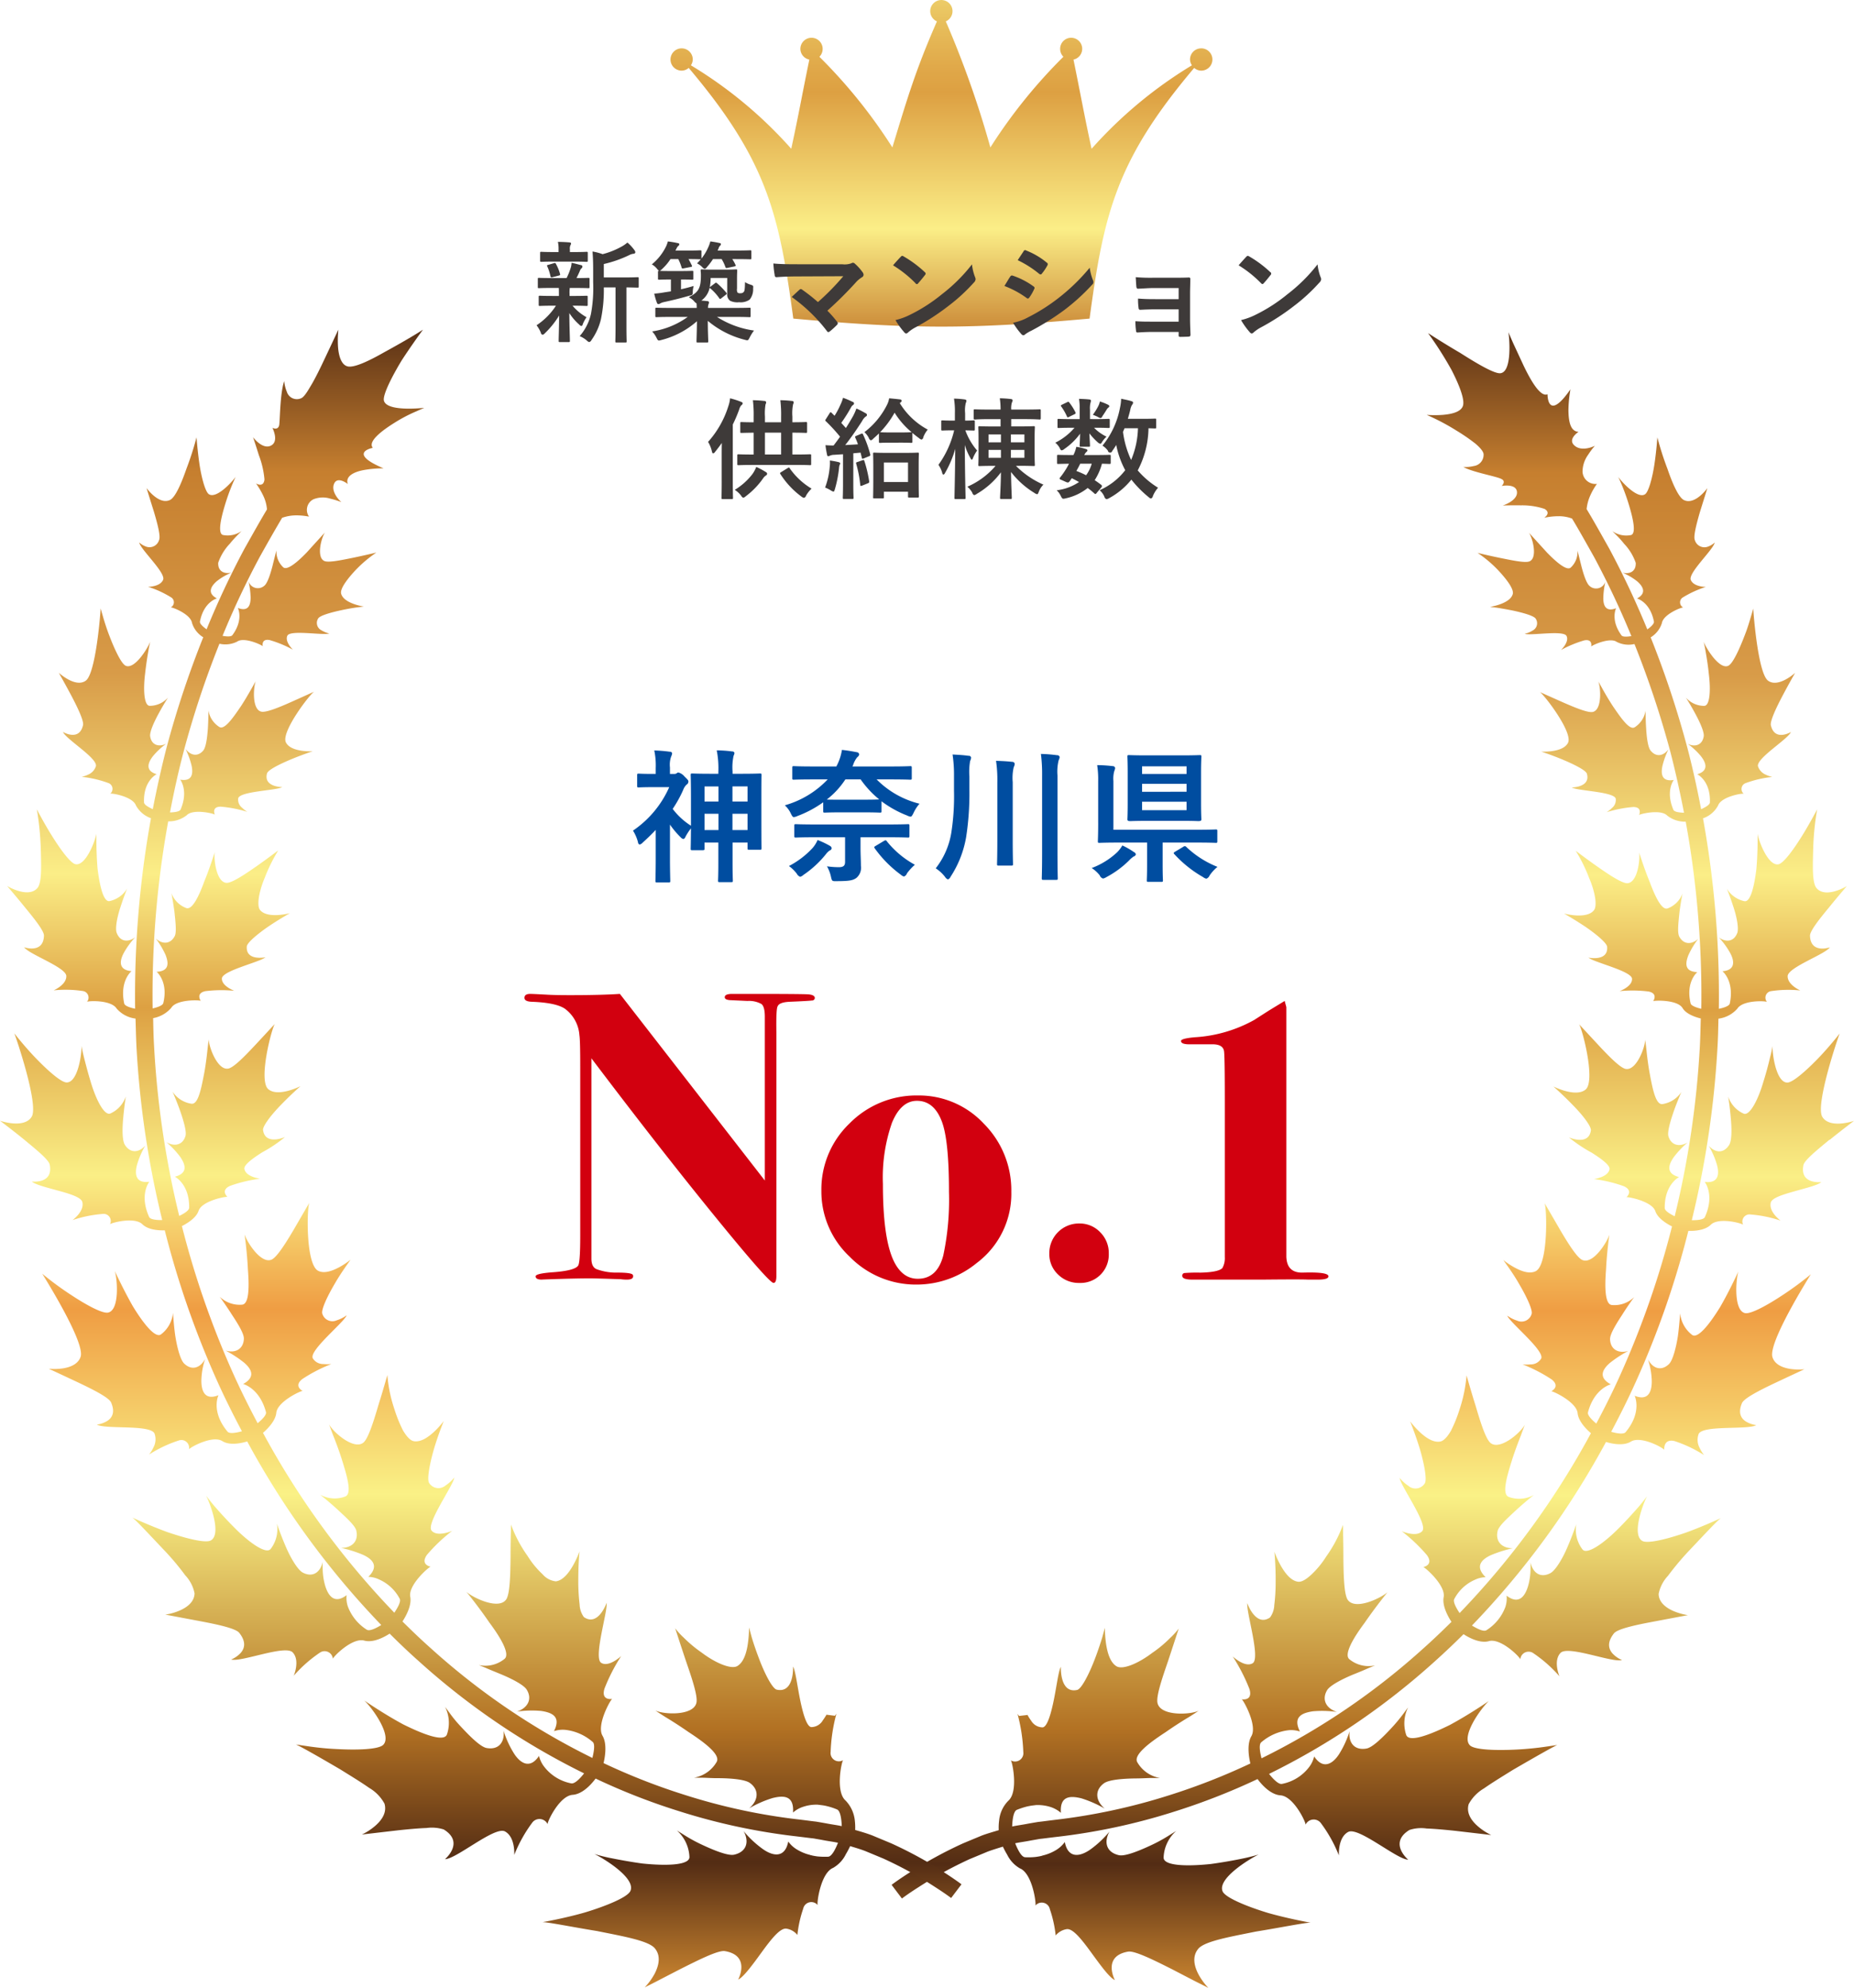
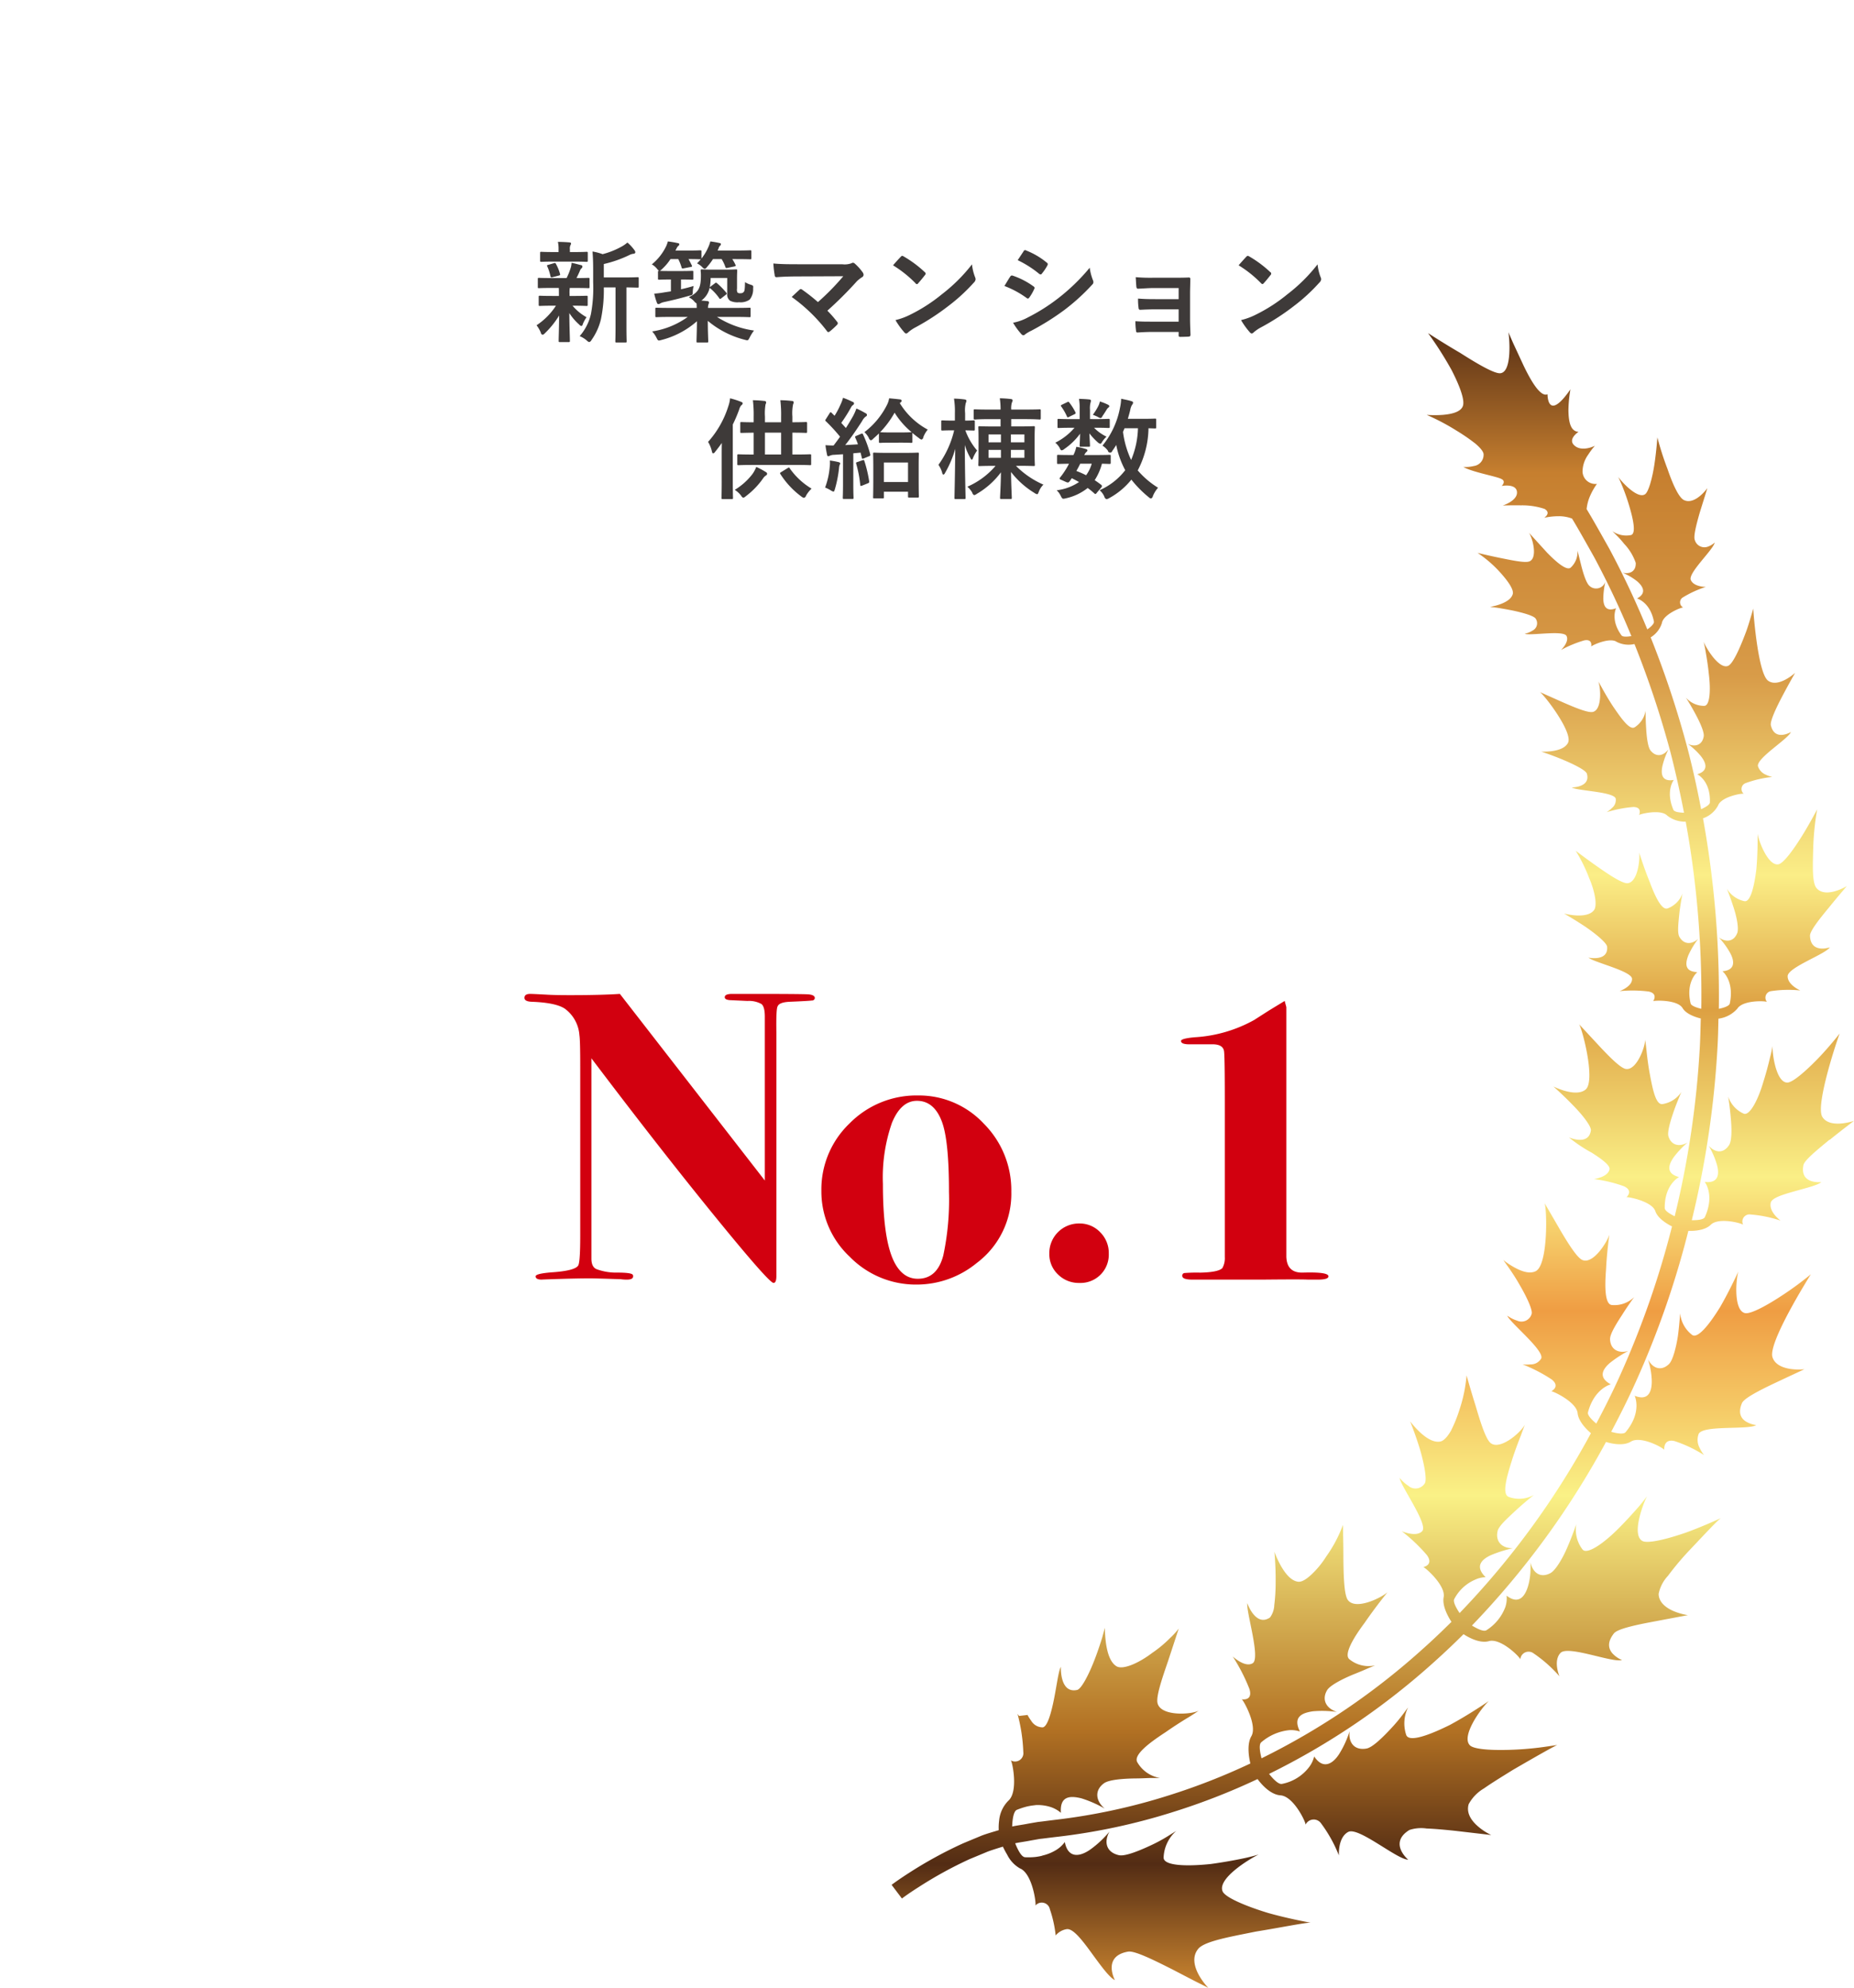
<svg xmlns="http://www.w3.org/2000/svg" xmlns:xlink="http://www.w3.org/1999/xlink" width="307.538" height="329.773" viewBox="0 0 307.538 329.773">
  <defs>
    <linearGradient id="linear-gradient" x1="0.5" y1="1" x2="0.5" gradientUnits="objectBoundingBox">
      <stop offset="0" stop-color="#d58d32" />
      <stop offset="0.08" stop-color="#532c14" />
      <stop offset="0.16" stop-color="#b27123" />
      <stop offset="0.3" stop-color="#faf186" />
      <stop offset="0.41" stop-color="#ef9d43" />
      <stop offset="0.49" stop-color="#faef86" />
      <stop offset="0.59" stop-color="#dda042" />
      <stop offset="0.67" stop-color="#fbee87" />
      <stop offset="0.79" stop-color="#d89b48" />
      <stop offset="0.91" stop-color="#c67f2f" />
      <stop offset="1" stop-color="#532c14" />
    </linearGradient>
    <linearGradient id="linear-gradient-2" x1="0.501" y1="1" x2="0.501" y2="0" xlink:href="#linear-gradient" />
    <linearGradient id="linear-gradient-3" x1="0.5" y1="-1.235" x2="0.5" y2="1.209" gradientUnits="objectBoundingBox">
      <stop offset="0" stop-color="#532c14" />
      <stop offset="0.1" stop-color="#b27123" />
      <stop offset="0.28" stop-color="#faf186" />
      <stop offset="0.44" stop-color="#faef86" />
      <stop offset="0.45" stop-color="#f6e67e" />
      <stop offset="0.53" stop-color="#e8c05d" />
      <stop offset="0.59" stop-color="#e0a849" />
      <stop offset="0.62" stop-color="#dda042" />
      <stop offset="0.79" stop-color="#fbee87" />
      <stop offset="0.93" stop-color="#c67f2f" />
      <stop offset="1" stop-color="#532c14" />
    </linearGradient>
  </defs>
  <g id="award02" transform="translate(-1220 -574)">
    <g id="グループ_100" data-name="グループ 100" transform="translate(1220 574)">
      <g id="グループ_99" data-name="グループ 99" transform="translate(0 54.702)">
        <path id="パス_81" data-name="パス 81" d="M254.007,170.622c2-1.623,3.981-3.11,3.981-3.11s-4.072,1.412-5.288-.721c-1.082-2.073,2.524-12.815,2.915-13.777,0,0-1.638,2.118-3.591,4.147-1.983,2.043-4.177,3.981-5.093,4-1.833,0-2.494-4.627-2.464-6.07a17.867,17.867,0,0,1-.406,1.908c-.27,1.142-.661,2.644-1.127,4.1-.856,2.945-2.284,5.679-3.275,5.2a4.724,4.724,0,0,1-2.539-2.824s.27,1.638.421,3.486c.18,1.848.2,3.876-.285,4.582-.916,1.412-2.314,1.292-3.38.075a13.79,13.79,0,0,1,1.382,3.2c.436,1.593.21,3.11-2.043,2.809,0,0,1.728,2.118.03,5.859-.24.466-1.442.511-2.163.5a157.384,157.384,0,0,0,4.267-28.786c.09-1.562.12-3.095.15-4.642a5.008,5.008,0,0,0,3.14-1.668c.916-1.442,4.657-1.292,4.913-1.112a1.1,1.1,0,0,1,.736-1.8,19.412,19.412,0,0,1,4.793-.105s-2.118-.9-2.1-2.374c.045-1.457,6.25-3.621,7-4.778,0,0-3.2,1.127-3.29-1.923-.03-.766,1.563-2.779,3.11-4.642,1.5-1.863,3-3.591,3-3.591s-3.44,2.088-4.988.376c-.811-.841-.661-3.876-.586-6.806a45.312,45.312,0,0,1,.646-6.295s-1.172,2.254-2.554,4.477c-1.4,2.239-3,4.432-3.846,4.627-1.668.361-3.275-3.726-3.47-5.063,0,0,.045,2.945-.2,5.784-.346,2.87-.977,5.634-2.013,5.394a4.463,4.463,0,0,1-2.9-2.088s.586,1.442,1.112,3.095c.556,1.653.886,3.516.631,4.252-.556,1.472-1.863,1.638-3.08.751a12.841,12.841,0,0,1,1.923,2.644c.721,1.367.8,2.809-1.307,2.975,0,0,2,1.593,1.217,5.348-.105.466-1.157.751-1.818.886a164.482,164.482,0,0,0-2.629-31.6,4.476,4.476,0,0,0,2.494-2.118c.556-1.5,4.026-2.073,4.267-1.953a1.037,1.037,0,0,1,.361-1.788,18.094,18.094,0,0,1,4.372-1.007,5.03,5.03,0,0,1-1.082-.376,2.293,2.293,0,0,1-1.292-1.4c-.285-1.322,4.958-4.477,5.469-5.679,0,0-2.719,1.638-3.335-1.142-.12-.706.856-2.809,1.908-4.808s2.118-3.861,2.118-3.861-2.779,2.554-4.492,1.292c-1.653-1.232-2.419-11.073-2.449-11.974,0,0-.15.556-.406,1.412s-.586,1.983-1.052,3.14c-.886,2.314-1.968,4.642-2.7,4.958-1.457.646-3.621-2.824-4.071-4,0,0,.165.661.331,1.668.18,1.007.391,2.344.526,3.681.331,2.659.2,5.333-.8,5.3a4.061,4.061,0,0,1-3-1.367s.781,1.217,1.547,2.644c.766,1.412,1.5,3.035,1.412,3.756-.225,1.457-1.412,1.863-2.659,1.262a11.993,11.993,0,0,1,2.209,2.073c.871,1.127,1.277,2.4-.631,2.975,0,0,2.224,1.052,2.1,4.657,0,.436-.886.886-1.457,1.142-.676-3.561-1.442-7-2.3-10.261A161.224,161.224,0,0,0,224.26,87.3a4.281,4.281,0,0,0,1.863-2.374c.24-1.472,3.29-2.644,3.531-2.584a.956.956,0,0,1-.03-1.683,17.22,17.22,0,0,1,3.786-1.728s-2,.015-2.494-1.157c-.481-1.157,3.726-5,3.966-6.2a3.4,3.4,0,0,1-1.217.706,1.654,1.654,0,0,1-2.073-1.1c-.285-.6.27-2.719.856-4.732.616-1.968,1.217-3.906,1.217-3.906s-2.013,2.824-3.846,2c-.916-.406-1.953-2.794-2.779-5.213a50.174,50.174,0,0,1-1.668-5.2s-.15,2.178-.481,4.4c-.331,2.239-.962,4.6-1.547,5.018-1.2.856-3.786-1.908-4.462-2.87a34.033,34.033,0,0,1,1.788,4.7c.721,2.389,1.217,4.778.285,4.958a4,4,0,0,1-3.05-.661l.616.616a15.342,15.342,0,0,1,1.322,1.472,8.7,8.7,0,0,1,1.938,3.17c.075,1.352-.9,1.938-2.193,1.638a10.511,10.511,0,0,1,2.449,1.442c.992.871,1.578,1.968-.045,2.84,0,0,2.178.556,2.809,3.831.06.391-.616.962-1.1,1.292a144.56,144.56,0,0,0-6.295-13.371c-1.472-2.614-2.7-4.823-3.771-6.58a7.215,7.215,0,0,1,.631-2.314,11.039,11.039,0,0,1,1.082-1.878,2.123,2.123,0,0,1-2.389-2.028A4.836,4.836,0,0,1,213.893,57a12.075,12.075,0,0,1,1.112-1.487c-.781.391-2.494.9-3.486-.135s.781-2.178.781-2.178c-1.4-.06-1.653-1.818-1.683-3.546a21.75,21.75,0,0,1,.331-3.5c-3.846,5.559-3.8.811-3.8.811-1.112.511-2.659-2.013-3.966-4.748-.616-1.322-1.262-2.719-1.758-3.786l-.766-1.758c.15.676.691,6.58-1.322,6.806-.992.12-3.981-1.653-6.686-3.38-2.809-1.638-5.318-3.275-5.318-3.275a58.658,58.658,0,0,1,3.936,6.19c1.292,2.539,2.239,4.988,1.818,5.964-.406.977-1.923,1.292-3.32,1.412a18.96,18.96,0,0,1-2.659,0,37.251,37.251,0,0,1,4.973,2.629,31.13,31.13,0,0,1,3.08,2.118c.826.691,1.352,1.337,1.382,1.758a1.875,1.875,0,0,1-1.638,1.983,5.666,5.666,0,0,1-1.713.15c1.532.886,5.559,1.562,6.34,2.013.8.406.015,1.142.015,1.142.15-.03,2.449-.421,2.539,1.022s-2.359,2.224-2.359,2.224,1.427-.06,3.035-.03a11.709,11.709,0,0,1,3.891.586c1.172.691-.045,1.472-.045,1.472a11.428,11.428,0,0,1,2.344-.255,6.114,6.114,0,0,1,2.269.391c1.037,1.713,2.239,3.861,3.666,6.4a142.265,142.265,0,0,1,6.175,13.1c-.571.09-1.427.18-1.638-.12-1.878-2.569-.9-4.507-.9-4.507-1.713.661-2.133-.436-2.118-1.728A13.427,13.427,0,0,1,216.763,78a1.61,1.61,0,0,1-2.629.781c-.511-.406-.992-1.863-1.352-3.245-.331-1.337-.661-2.629-.661-2.629a3.52,3.52,0,0,1-1.1,2.794c-.631.631-2.374-.841-3.936-2.449-1.562-1.713-3.02-3.32-3.02-3.32.6.856,1.472,4.132.12,4.748-.691.315-2.794-.135-4.808-.541s-3.831-.856-3.831-.856a20.208,20.208,0,0,1,3.35,2.809c1.4,1.487,2.689,3.155,2.494,4-.421,1.653-3.771,2.148-3.771,2.148s.451.06,1.112.135c.661.105,1.547.255,2.464.436,1.818.376,3.741.916,4,1.4a1.351,1.351,0,0,1-.541,1.968,4,4,0,0,1-1.292.526c.947.361,6.445-.646,6.941.361.5.992-.916,2.329-.916,2.329a19.267,19.267,0,0,1,3.846-1.593c1.457-.3,1.157,1.022,1.157,1.022.135-.21,3.11-1.593,4.252-.766a4.331,4.331,0,0,0,2.93.346,158.339,158.339,0,0,1,5.964,17.923c.826,3.2,1.577,6.58,2.254,10.066-.631-.015-1.593-.105-1.758-.481-1.352-3.14.06-4.958.06-4.958-1.953.331-2.163-.916-1.893-2.269a12.977,12.977,0,0,1,1.022-2.824c-.856,1.142-2.043,1.337-2.945.255-.466-.526-.676-2.178-.766-3.711-.105-1.532-.09-2.93-.09-2.93a4.073,4.073,0,0,1-1.8,2.734c-.841.541-2.224-1.442-3.591-3.44-.661-1.007-1.277-2.058-1.713-2.839-.436-.8-.736-1.307-.736-1.307.406,1.052.631,4.687-.916,5.048-.781.18-2.975-.721-4.958-1.593l-3.846-1.713c.661.346,5.559,6.7,4.687,8.428-.841,1.683-4.447,1.457-4.447,1.457s1.8.586,3.651,1.367,3.816,1.758,3.936,2.329c.616,2.254-2.524,2.254-2.524,2.254.931.571,6.971.691,7.3,1.848a1.689,1.689,0,0,1-.631,1.562,5.1,5.1,0,0,1-.871.691,20.6,20.6,0,0,1,4.4-.856c1.593,0,.977,1.322.977,1.322.2-.18,3.621-1.007,4.672.105a4.772,4.772,0,0,0,3.065,1.007,161.207,161.207,0,0,1,2.584,31.039c-.646-.15-1.683-.466-1.773-.9-.856-3.591,1.112-5.183,1.112-5.183-2.133-.09-2.013-1.442-1.487-2.794a13.8,13.8,0,0,1,1.638-2.734c-1.112,1.007-2.434.962-3.14-.361-.361-.661-.135-2.434.03-4.056.2-1.623.5-3.095.5-3.095a4.2,4.2,0,0,1-2.449,2.464c-.977.391-2.1-1.983-2.99-4.387-.992-2.4-1.743-4.883-1.743-4.883.165,1.187-.27,5.048-1.983,5.093-.856.03-3-1.382-4.928-2.734s-3.621-2.644-3.621-2.644a26.4,26.4,0,0,1,2.223,4.507c.947,2.178,1.4,4.567.811,5.348-1.217,1.578-4.973.556-4.973.556s1.773,1.007,3.591,2.224c1.773,1.217,3.5,2.659,3.561,3.29.21,2.494-3.095,1.8-3.095,1.8.9.8,7.181,2.224,7.226,3.516.06,1.277-2.058,2.043-2.058,2.043a22.044,22.044,0,0,1,4.793.06c1.668.346.766,1.608.766,1.608.225-.15,4.026-.27,4.883,1.142.616,1.037,2.224,1.532,3.02,1.728-.045,1.517-.075,3.02-.15,4.552a154.2,154.2,0,0,1-4.177,28.26c-.646-.315-1.668-.886-1.653-1.367-.045-3.921,2.374-5.138,2.374-5.138-2.178-.571-1.788-1.968-.916-3.245a15,15,0,0,1,2.329-2.479c-1.4.8-2.764.436-3.185-1.082-.18-.766.361-2.569.931-4.207.586-1.638,1.232-3.11,1.232-3.11a4.559,4.559,0,0,1-3.125,2.013c-1.142.18-1.653-2.509-2.163-5.228-.24-1.352-.406-2.719-.511-3.741l-.2-1.713c-.03,1.277-1.472,5.183-3.245,4.853-.9-.165-2.794-2.1-4.477-3.906l-3.26-3.516c.511.661,2.824,9.465,1.067,10.862-1.638,1.337-5.318-.526-5.318-.526s1.623,1.427,3.215,3.08c1.638,1.653,3.08,3.531,3,4.207-.361,2.614-3.636,1.157-3.636,1.157a22.561,22.561,0,0,0,3.756,2.524c1.608,1.022,3.095,2.1,2.975,2.764-.24,1.322-2.6,1.623-2.6,1.623a23.468,23.468,0,0,1,4.973,1.187c1.668.751.436,1.833.436,1.833.27-.105,4.252.676,4.793,2.314.406,1.217,1.983,2.133,2.764,2.524a149.117,149.117,0,0,1-8.564,24.594c-1.232,2.749-2.584,5.454-4,8.113-.586-.481-1.5-1.352-1.382-1.848,1.052-4,3.786-4.657,3.786-4.657-2.118-1.157-1.382-2.494-.12-3.576a20.3,20.3,0,0,1,3.02-1.968c-1.623.481-2.945-.24-3.02-1.923-.045-.841,1.022-2.554,2.028-4.1.977-1.562,1.983-2.915,1.983-2.915a4.7,4.7,0,0,1-3.7,1.322c-1.187-.09-1.2-3.035-.977-5.9.135-2.915.556-5.784.556-5.784-.391,1.292-2.719,4.988-4.492,4.207-.886-.376-2.419-2.84-3.741-5.093-1.337-2.314-2.539-4.372-2.539-4.372.436.8.646,10.321-1.457,11.328-1.007.5-2.344.015-3.425-.571a13.241,13.241,0,0,1-1.938-1.277s.331.481.841,1.187c.5.721,1.172,1.713,1.758,2.749,1.217,2.058,2.329,4.372,2.088,5.033a1.748,1.748,0,0,1-2.4,1.082,5.69,5.69,0,0,1-1.638-.826c.481,1.2,6.19,5.769,5.634,7.106a1.978,1.978,0,0,1-1.758.977,6.71,6.71,0,0,1-1.337,0,25.7,25.7,0,0,1,4.823,2.494c1.517,1.2-.06,1.968-.06,1.968.316-.03,4.192,1.788,4.372,3.636.135,1.367,1.5,2.719,2.209,3.32a136.321,136.321,0,0,1-21.785,29.837c-.451-.661-1.157-1.848-.886-2.329a7.029,7.029,0,0,1,3.44-3.2,4.315,4.315,0,0,1,1.758-.421c-1.818-1.788-.706-2.93.9-3.666a21.308,21.308,0,0,1,2.419-.841c.706-.2,1.217-.3,1.217-.3-1.788.03-2.93-1.067-2.554-2.809.165-.886,1.773-2.284,3.185-3.606,1.427-1.307,2.839-2.419,2.839-2.419a5.031,5.031,0,0,1-4.147.331c-1.217-.436-.346-3.365.571-6.28.466-1.457,1.007-2.87,1.427-3.936.391-1.082.661-1.788.661-1.788-.631,1.277-4.1,4.312-5.679,3.065-.811-.631-1.713-3.516-2.479-6.13-.841-2.674-1.517-5.093-1.517-5.093a24.148,24.148,0,0,1-1.172,5.664,22.506,22.506,0,0,1-1.442,3.561c-.571.962-1.172,1.638-1.758,1.743-1.157.21-2.389-.646-3.35-1.532a15.083,15.083,0,0,1-1.638-1.818s.9,2.224,1.638,4.672c.691,2.389,1.2,5.033.781,5.634a1.819,1.819,0,0,1-2.719.391,6.626,6.626,0,0,1-1.442-1.307c.165,1.337,4.7,7.6,3.771,8.789-.947,1.127-3.425.045-3.425.045a27.867,27.867,0,0,1,4.177,3.966c1.187,1.653-.6,1.983-.6,1.983.331.075,3.741,3.05,3.38,4.988-.285,1.472.781,3.32,1.292,4.1-1.532,1.517-3.08,3-4.672,4.417a117.136,117.136,0,0,1-26.833,18.224c-.21-.811-.511-2.284-.045-2.659a8.448,8.448,0,0,1,4.507-2,4.612,4.612,0,0,1,1.908.21c-1.217-2.434.346-3.08,2.133-3.35a17.477,17.477,0,0,1,4.011.105c-1.818-.586-2.584-2.073-1.608-3.651.5-.766,2.434-1.788,4.327-2.569.947-.376,1.848-.751,2.509-1.052.661-.27,1.1-.451,1.1-.451a5.036,5.036,0,0,1-4.237-.992c-1.037-.766.631-3.576,2.509-6.085,1.8-2.629,3.786-5.063,3.786-5.063-1.1.977-5.363,3.05-6.6,1.262-.616-.886-.691-4.071-.721-6.926,0-1.412-.015-2.794-.045-3.831,0-1.022-.03-1.668-.03-1.668a22.088,22.088,0,0,1-2.764,5.228,15.054,15.054,0,0,1-2.479,3.02c-.841.781-1.623,1.262-2.209,1.172-1.187-.15-2.163-1.442-2.84-2.629a16.976,16.976,0,0,1-1.082-2.344s.075.646.12,1.562c.06.931.105,2.209.09,3.516a29.258,29.258,0,0,1-.225,3.771,3.706,3.706,0,0,1-.706,2.058c-2.389,1.638-3.771-2.374-3.771-2.374-.2,1.427,2.224,9.15.9,9.961-1.292.8-3.32-1.127-3.32-1.127a30.342,30.342,0,0,1,2.779,5.409c.616,2.058-1.277,1.7-1.277,1.7.3.2,2.629,4.357,1.593,6.13-.781,1.337-.406,3.516-.165,4.522a106.237,106.237,0,0,1-13.461,5.273,100.8,100.8,0,0,1-19.11,4.1c-.721.09-1.427.18-2.133.27l-.526.06-.631.105c-.346.06-.691.12-1.022.18-.9.18-1.758.285-2.629.466.03-.856.165-2.509.781-2.764a12.978,12.978,0,0,1,1.638-.541c.255-.06.511-.105.751-.15l.361-.045.481-.06h.165a7.133,7.133,0,0,1,2.148.315,4.951,4.951,0,0,1,1.758.977c-.2-2.84,1.562-2.855,3.41-2.4a19.091,19.091,0,0,1,3.861,1.7c-1.532-1.292-1.7-3.05-.135-4.192.781-.586,3.05-.781,5.2-.811,1.082,0,2.073-.075,2.84-.075h1.247a5.363,5.363,0,0,1-3.741-2.6c-.721-1.2,1.968-3.23,4.687-5,1.352-.947,2.719-1.818,3.771-2.449,1.037-.631,1.713-1.112,1.713-1.112-1.367.676-6.295.931-6.821-1.247-.285-1.112.8-4.237,1.743-6.986l1.773-5.394a12,12,0,0,1-1.427,1.562,19.616,19.616,0,0,1-2.96,2.464c-2.224,1.7-4.853,2.855-5.919,2.239-1.067-.631-1.517-2.239-1.743-3.681a19.579,19.579,0,0,1-.2-2.719l-.436,1.592c-.285.931-.691,2.163-1.172,3.44-.962,2.554-2.284,5.168-3.02,5.288-2.885.616-2.674-3.831-2.674-3.831-.391.616-.691,3.125-1.157,5.424s-1.082,4.492-1.848,4.612a2.226,2.226,0,0,1-1.938-1.127,6.664,6.664,0,0,1-.571-.9v-.03h-.015l-1.412.165h0l-.03-.045-.06-.075-.09-.12-.075-.105a27.593,27.593,0,0,1,.962,6.325,1.38,1.38,0,0,1-2.073,1.382c.27.27,1.277,5.2-.391,6.686a5.35,5.35,0,0,0-1.547,3.335,8.474,8.474,0,0,0-.06,1.562c-.977.3-1.953.571-2.824.9-1.112.466-2.178.9-3.17,1.322a69.96,69.96,0,0,0-8.819,4.823c-1.953,1.247-2.96,2.028-2.96,2.028l1.713,2.269s.9-.706,2.794-1.908a67.039,67.039,0,0,1,8.428-4.627c.946-.391,1.953-.811,3-1.247.811-.3,1.668-.556,2.524-.826a13.722,13.722,0,0,0,.706,1.322,5.311,5.311,0,0,0,2.118,2.284c2.073.841,2.734,5.829,2.569,6.175a1.371,1.371,0,0,1,2.4.6,19.643,19.643,0,0,1,.962,4.357,2.963,2.963,0,0,1,1.863-1.052c1.052-.105,2.539,1.833,4.041,3.891s3,4.147,3.921,4.567c0,0-2.163-4.011,2.239-4.732,1.127-.135,4.267,1.427,7.332,2.975,1.5.781,2.99,1.562,4.117,2.133,1.1.541,1.818.916,1.818.916a10.487,10.487,0,0,1-1.653-2.269c-.676-1.292-1.082-2.915-.045-4.192,1.022-1.292,5.379-2.028,9.585-2.885,4.267-.691,8.368-1.532,9.089-1.472,0,0-3.531-.616-7.046-1.608-3.576-1.082-7.076-2.539-7.557-3.561-.946-2.1,4.282-5.318,5.964-6.145,0,0-.977.315-2.464.631s-3.5.676-5.469.947c-4.011.421-7.918.316-7.827-1.112a6.193,6.193,0,0,1,2.088-4.372s-.466.285-1.157.721a26.465,26.465,0,0,1-2.734,1.517c-2.118,1.007-4.537,2-5.589,1.788-2.118-.466-2.554-2.163-1.593-3.921a16.847,16.847,0,0,1-3.2,2.99c-1.713,1.2-3.681,1.5-4.207-1.262a4.95,4.95,0,0,1-1.562,1.4,7.65,7.65,0,0,1-2.178.856l-.165.03h-.045c.135,0-.315.045.3-.03H123.4l-.09.03-.346.075c-.24.045-.481.09-.751.12a10.726,10.726,0,0,1-1.728.045c-.661-.03-1.322-1.517-1.638-2.314.826-.18,1.743-.285,2.614-.466l1.022-.18.421-.075.541-.06c.721-.09,1.442-.18,2.193-.27a102.9,102.9,0,0,0,19.621-4.207,109.085,109.085,0,0,0,13.792-5.394c.541.736,2.058,2.584,3.816,2.7,2.178.165,4.222,4.492,4.147,4.868a1.491,1.491,0,0,1,2.569-.225,23.211,23.211,0,0,1,2.96,5.318s-.2-2.96,1.547-3.891c1.7-.9,8.083,4.582,9.946,4.6,0,0-3.32-2.764.21-4.928a6.263,6.263,0,0,1,2.855-.24c1.322.045,2.945.2,4.522.361,3.125.361,6.19.721,6.19.721a9.893,9.893,0,0,1-2.224-1.457c-1.067-.931-1.953-2.194-1.517-3.666a6.77,6.77,0,0,1,2.539-2.614c1.367-.962,3.08-2,4.763-3.05,3.44-2,6.806-3.921,7.392-4.147,0,0-.8.12-2.058.3-1.232.18-2.9.361-4.642.451-3.471.18-7,.06-7.782-.691-1.532-1.517,1.848-6.175,3.14-7.362,0,0-3.17,2.193-6.46,3.966-3.4,1.683-6.806,2.96-7.257,1.653a6.018,6.018,0,0,1,.316-4.567l-.766,1.037a27.392,27.392,0,0,1-1.878,2.269c-1.5,1.623-3.26,3.365-4.267,3.531-2.013.346-3.02-.992-2.794-2.885a16,16,0,0,1-1.728,3.786c-1.067,1.668-2.674,2.629-4.147.406a4.734,4.734,0,0,1-.856,1.788,7.41,7.41,0,0,1-4.462,2.764c-.631.165-1.653-1.007-2.163-1.653a119.841,119.841,0,0,0,27.479-18.66q2.434-2.186,4.778-4.522c.8.526,2.674,1.578,4.207,1.157,1.968-.556,5.168,2.659,5.213,3.02a1.371,1.371,0,0,1,2.178-1.007,22.355,22.355,0,0,1,4.312,3.816s-1.082-2.524.165-3.861c1.2-1.337,8.518,1.638,10.216,1.172a4.565,4.565,0,0,1-1.593-1.112c-.646-.751-.931-1.818.255-3.32.6-.751,3.636-1.4,6.6-1.953,2.854-.541,5.664-1.067,5.664-1.067a10.263,10.263,0,0,1-2.419-.691c-1.2-.526-2.419-1.427-2.434-2.84a6.1,6.1,0,0,1,1.532-2.975,47.906,47.906,0,0,1,3.335-4c2.539-2.674,4.943-5.288,5.469-5.6,0,0-2.809,1.322-5.784,2.4-3.065,1.067-6.31,1.878-7.226,1.412-1.833-.962,0-5.979.751-7.437,0,0-.526.721-1.382,1.743-.886,1.007-2.073,2.329-3.305,3.561-2.464,2.494-5.318,4.507-6.04,3.5a5.407,5.407,0,0,1-1.007-4.177s-.6,1.788-1.427,3.711c-.8,1.938-2,3.906-2.809,4.387-1.668.931-2.975.03-3.365-1.758,0,0,.03.541,0,1.292a10.506,10.506,0,0,1-.391,2.614c-.511,1.758-1.562,3.17-3.576,1.623a4.48,4.48,0,0,1-.2,1.878,7.769,7.769,0,0,1-3.125,3.846c-.5.346-1.758-.361-2.419-.766a139.258,139.258,0,0,0,22.235-30.453c.826.255,2.84.736,4.132-.06,1.653-1.022,5.394,1.052,5.529,1.367,0,0-.2-1.893,1.7-1.457a21.738,21.738,0,0,1,4.913,2.329,5.681,5.681,0,0,1-.736-1.187,2.8,2.8,0,0,1-.165-2.329c.736-1.5,8.143-.631,9.555-1.457a4.5,4.5,0,0,1-1.743-.616c-.781-.511-1.322-1.4-.631-3.035.361-.826,2.945-2.133,5.469-3.335,2.464-1.157,4.883-2.284,4.883-2.284a9.75,9.75,0,0,1-2.374-.06c-1.232-.2-2.554-.721-2.93-1.983-.661-2.434,5.8-12.785,6.385-13.717a53.246,53.246,0,0,1-4.732,3.486c-2.524,1.668-5.258,3.17-6.2,2.96-1.878-.421-1.532-5.439-1.1-6.911,0,0-1.382,3.065-3.02,5.9-1.728,2.809-3.726,5.364-4.672,4.612a5.172,5.172,0,0,1-1.968-3.561s-.105,1.773-.361,3.726c-.3,1.938-.841,4.041-1.472,4.672-1.277,1.247-2.689.766-3.5-.751a12.117,12.117,0,0,1,.631,3.651c0,1.728-.6,3.275-2.84,2.374,0,0,1.307,2.674-1.5,6.04-.361.436-1.668.15-2.389-.06,1.442-2.719,2.824-5.484,4.086-8.293a150.4,150.4,0,0,0,8.714-25.045c.856.03,2.719-.03,3.711-1.007,1.307-1.292,5.168-.255,5.379,0a1.178,1.178,0,0,1,1.187-1.713,20.689,20.689,0,0,1,5.018,1.022s-2-1.442-1.623-2.99c.18-.781,2.028-1.337,3.951-1.878,1.893-.541,3.906-1.022,4.432-1.532,0,0-3.591.451-2.975-2.779.135-.826,2.3-2.554,4.267-4.192Z" transform="translate(49.55 -36.264)" fill="url(#linear-gradient)" />
-         <path id="パス_82" data-name="パス 82" d="M156.578,292.331a68.088,68.088,0,0,0-8.819-4.823c-1.007-.421-2.058-.856-3.17-1.322-.871-.331-1.833-.616-2.824-.9a10.064,10.064,0,0,0-.06-1.562,5.552,5.552,0,0,0-1.547-3.335c-1.683-1.487-.661-6.415-.391-6.686a1.38,1.38,0,0,1-2.073-1.382,27.592,27.592,0,0,1,.962-6.325l-.075.105-.09.12-.06.075-.03.045h0l-1.412-.18h0v.03c-.15.255-.346.571-.586.9a2.226,2.226,0,0,1-1.938,1.127c-.766-.12-1.382-2.314-1.848-4.612s-.766-4.808-1.157-5.424c0,0,.225,4.447-2.674,3.831-.736-.105-2.073-2.734-3.02-5.288-.481-1.277-.9-2.509-1.172-3.44-.255-.961-.436-1.592-.436-1.592a19.576,19.576,0,0,1-.2,2.719c-.21,1.442-.676,3.05-1.743,3.681-1.052.6-3.681-.541-5.919-2.239a21.41,21.41,0,0,1-2.96-2.464,12,12,0,0,1-1.427-1.562s.826,2.554,1.773,5.394c.947,2.749,2.028,5.889,1.743,6.986-.526,2.178-5.454,1.938-6.821,1.247,0,0,.676.466,1.713,1.112,1.037.631,2.419,1.5,3.771,2.449,2.719,1.773,5.409,3.8,4.687,5a5.39,5.39,0,0,1-3.741,2.6h1.247c.766,0,1.758.09,2.839.075,2.148.015,4.432.225,5.2.811,1.547,1.127,1.4,2.885-.135,4.192a18.208,18.208,0,0,1,3.861-1.7c1.848-.466,3.606-.451,3.41,2.4a4.693,4.693,0,0,1,1.758-.977,6.724,6.724,0,0,1,2.148-.331h.165l.481.06.361.045a7.385,7.385,0,0,1,.751.15,10.4,10.4,0,0,1,1.638.541c.616.255.751,1.908.781,2.764-.856-.18-1.728-.285-2.629-.466l-1.022-.18-.631-.105-.526-.06c-.706-.09-1.412-.18-2.133-.27a99.639,99.639,0,0,1-19.11-4.1,105.363,105.363,0,0,1-13.461-5.273c.24-.992.616-3.185-.165-4.522-1.052-1.773,1.292-5.949,1.593-6.13,0,0-1.893.361-1.277-1.7a29.329,29.329,0,0,1,2.779-5.409s-2.043,1.923-3.32,1.127c-1.337-.811,1.1-8.534.9-9.961,0,0-1.382,4.011-3.771,2.374a3.706,3.706,0,0,1-.706-2.058,32.021,32.021,0,0,1-.225-3.771c0-1.307.03-2.584.09-3.516.045-.931.12-1.562.12-1.562a16.117,16.117,0,0,1-1.082,2.344c-.676,1.187-1.653,2.479-2.84,2.629a3.351,3.351,0,0,1-2.208-1.172,14.643,14.643,0,0,1-2.479-3.02,22.088,22.088,0,0,1-2.764-5.228s0,.661-.03,1.668c-.03,1.037-.045,2.419-.045,3.831-.03,2.84-.105,6.04-.721,6.926-1.232,1.788-5.5-.27-6.6-1.262,0,0,2,2.434,3.786,5.063,1.878,2.509,3.546,5.318,2.509,6.085a5.036,5.036,0,0,1-4.237.992s.436.18,1.1.451c.661.3,1.562.661,2.509,1.052,1.893.781,3.846,1.8,4.327,2.569.977,1.562.2,3.05-1.608,3.651a17.54,17.54,0,0,1,4.011-.105c1.8.27,3.35.917,2.133,3.35a4.611,4.611,0,0,1,1.908-.21,8.331,8.331,0,0,1,4.507,2c.466.376.15,1.848-.045,2.659a116.657,116.657,0,0,1-26.833-18.224c-1.593-1.412-3.14-2.9-4.672-4.417.511-.781,1.578-2.629,1.292-4.1-.361-1.938,3.05-4.928,3.38-4.988,0,0-1.8-.316-.6-1.983a27.867,27.867,0,0,1,4.177-3.966s-2.479,1.1-3.425-.045c-.931-1.187,3.606-7.452,3.771-8.789a6.233,6.233,0,0,1-1.442,1.307,1.82,1.82,0,0,1-2.719-.391c-.421-.586.09-3.23.781-5.634.721-2.449,1.638-4.672,1.638-4.672a13.883,13.883,0,0,1-1.638,1.818c-.962.886-2.193,1.743-3.35,1.532-.571-.105-1.172-.781-1.758-1.743a22.508,22.508,0,0,1-1.442-3.561,23.337,23.337,0,0,1-1.172-5.664s-.676,2.419-1.517,5.093c-.766,2.614-1.668,5.5-2.479,6.13-1.593,1.247-5.048-1.788-5.679-3.065,0,0,.255.706.661,1.788.421,1.052.962,2.479,1.427,3.936.916,2.915,1.788,5.844.571,6.28A4.965,4.965,0,0,1,53,229.651s1.412,1.112,2.84,2.419c1.412,1.322,3.02,2.719,3.185,3.606.376,1.743-.766,2.84-2.554,2.809,0,0,.511.105,1.217.3a21.32,21.32,0,0,1,2.419.841c1.608.736,2.719,1.878.9,3.666a4.314,4.314,0,0,1,1.758.421,7.09,7.09,0,0,1,3.44,3.2c.285.481-.436,1.668-.886,2.329a136.68,136.68,0,0,1-21.785-29.837c.706-.616,2.073-1.953,2.208-3.32.18-1.863,4.056-3.666,4.372-3.636,0,0-1.562-.781-.06-1.968a25.7,25.7,0,0,1,4.823-2.494,6.708,6.708,0,0,1-1.337,0,1.978,1.978,0,0,1-1.758-.977c-.556-1.337,5.153-5.9,5.634-7.106a5.69,5.69,0,0,1-1.638.826,1.748,1.748,0,0,1-2.4-1.082c-.24-.661.871-2.975,2.088-5.033.586-1.022,1.262-2.028,1.758-2.749l.841-1.187a13.239,13.239,0,0,1-1.938,1.277c-1.1.586-2.434,1.067-3.425.571-2.1-1.007-1.908-10.517-1.457-11.328,0,0-1.2,2.058-2.539,4.372-1.322,2.254-2.855,4.7-3.741,5.093-1.773.766-4.1-2.915-4.492-4.207,0,0,.421,2.855.556,5.784.225,2.885.225,5.829-.977,5.9a4.755,4.755,0,0,1-3.7-1.322s1.007,1.367,1.983,2.915c1.022,1.547,2.088,3.245,2.028,4.1-.09,1.683-1.412,2.4-3.02,1.923a20.3,20.3,0,0,1,3.02,1.968c1.277,1.082,2,2.419-.12,3.576,0,0,2.719.661,3.786,4.657.135.511-.8,1.367-1.382,1.848-1.412-2.659-2.764-5.364-4-8.113a149.119,149.119,0,0,1-8.564-24.594c.781-.391,2.359-1.307,2.764-2.524.541-1.653,4.522-2.419,4.793-2.314,0,0-1.232-1.082.436-1.833a23.674,23.674,0,0,1,4.973-1.187s-2.374-.3-2.6-1.623c-.12-.661,1.367-1.743,2.975-2.764a22.561,22.561,0,0,0,3.756-2.524s-3.275,1.457-3.636-1.157c-.075-.661,1.367-2.539,3-4.207,1.608-1.668,3.215-3.08,3.215-3.08s-3.666,1.878-5.318.526c-1.758-1.382.556-10.2,1.067-10.862,0,0-1.532,1.668-3.26,3.516-1.683,1.8-3.576,3.756-4.477,3.906-1.773.331-3.215-3.576-3.245-4.853l-.2,1.713c-.105,1.022-.27,2.389-.511,3.741-.526,2.719-1.022,5.409-2.163,5.228a4.512,4.512,0,0,1-3.125-2.013s.646,1.472,1.232,3.11c.571,1.638,1.112,3.455.931,4.207-.421,1.532-1.788,1.878-3.185,1.082a14.334,14.334,0,0,1,2.329,2.479c.871,1.292,1.262,2.674-.916,3.245,0,0,2.419,1.2,2.374,5.138,0,.5-1.022,1.067-1.653,1.367a154.2,154.2,0,0,1-4.177-28.26c-.09-1.532-.12-3.05-.15-4.552a5.138,5.138,0,0,0,3.02-1.728c.856-1.4,4.657-1.292,4.883-1.142,0,0-.9-1.247.766-1.608a22.046,22.046,0,0,1,4.793-.06s-2.1-.766-2.058-2.043c.045-1.292,6.325-2.719,7.226-3.516,0,0-3.29.676-3.095-1.8.06-.631,1.8-2.073,3.561-3.29,1.8-1.217,3.591-2.224,3.591-2.224s-3.756,1.007-4.973-.556c-.571-.781-.12-3.17.811-5.348a27.65,27.65,0,0,1,2.224-4.507s-1.7,1.292-3.621,2.644c-1.923,1.337-4.071,2.764-4.928,2.734-1.713-.045-2.163-3.906-1.983-5.093,0,0-.751,2.479-1.743,4.883-.871,2.419-2.013,4.778-2.99,4.387a4.2,4.2,0,0,1-2.449-2.464s.285,1.472.5,3.095c.165,1.623.391,3.4.03,4.056-.706,1.322-2.028,1.367-3.14.361a13.8,13.8,0,0,1,1.638,2.734c.526,1.352.631,2.7-1.487,2.794,0,0,1.968,1.593,1.112,5.183-.105.451-1.127.751-1.773.9a161.208,161.208,0,0,1,2.584-31.039,4.772,4.772,0,0,0,3.065-1.007c1.052-1.112,4.477-.3,4.672-.105,0,0-.616-1.322.977-1.322a20.6,20.6,0,0,1,4.4.856,5.1,5.1,0,0,1-.871-.691,1.689,1.689,0,0,1-.631-1.562c.331-1.172,6.355-1.277,7.3-1.848,0,0-3.125,0-2.524-2.254.12-.586,2.088-1.547,3.936-2.329,1.863-.781,3.651-1.367,3.651-1.367s-3.591.225-4.447-1.457c-.871-1.728,4.026-8.083,4.687-8.428L48.2,98.163c-1.983.886-4.192,1.788-4.958,1.593-1.547-.361-1.307-4.011-.916-5.048,0,0-.3.526-.736,1.307-.451.781-1.052,1.833-1.713,2.84-1.367,2.013-2.749,3.981-3.591,3.44a3.979,3.979,0,0,1-1.8-2.734s0,1.412-.09,2.93c-.105,1.532-.315,3.17-.766,3.711-.886,1.067-2.088.871-2.945-.255A12.979,12.979,0,0,1,31.7,108.77c.27,1.352.06,2.6-1.893,2.269,0,0,1.412,1.818.06,4.958-.165.376-1.127.466-1.758.481.661-3.486,1.412-6.866,2.254-10.066a156.476,156.476,0,0,1,5.949-17.923,4.331,4.331,0,0,0,2.93-.346c1.157-.826,4.117.556,4.252.766,0,0-.3-1.307,1.157-1.022A19.266,19.266,0,0,1,48.5,89.479s-1.412-1.337-.916-2.329c.5-1.007,5.995,0,6.941-.361a4.446,4.446,0,0,1-1.292-.526,1.362,1.362,0,0,1-.541-1.968c.27-.481,2.178-1.022,4-1.4.916-.2,1.8-.346,2.464-.436.676-.09,1.112-.135,1.112-.135s-3.35-.481-3.771-2.148c-.21-.826,1.082-2.509,2.494-4a20.876,20.876,0,0,1,3.35-2.809s-1.818.436-3.831.856c-2.013.406-4.117.856-4.808.541-1.352-.631-.481-3.906.12-4.748,0,0-1.457,1.593-3.02,3.32-1.547,1.608-3.305,3.095-3.936,2.449A3.584,3.584,0,0,1,45.763,73s-.331,1.292-.661,2.629c-.361,1.382-.841,2.855-1.352,3.245a1.618,1.618,0,0,1-2.629-.781,13.427,13.427,0,0,1,.361,2.734c0,1.292-.406,2.389-2.118,1.728,0,0,.992,1.938-.9,4.507-.21.315-1.067.225-1.638.12A140.41,140.41,0,0,1,43,74.08Q45.162,70.2,46.709,67.6a7.087,7.087,0,0,1,2.314-.406,11,11,0,0,1,2.148.21,1.957,1.957,0,0,1,.721-2.87,4.132,4.132,0,0,1,2.87-.09,12.51,12.51,0,0,1,1.773.556c-.646-.571-1.758-1.938-1.172-3.125.6-1.2,2.239.12,2.239.12-.451-1.292,1.022-2.013,2.644-2.314a17.938,17.938,0,0,1,3.29-.285c-6.16-2.6-1.788-3.4-1.788-3.4-.841-1.022,1.337-2.749,3.651-4.192a25.031,25.031,0,0,1,3.32-1.758l1.562-.691c-.556.06-6.22.646-6.686-1.187-.225-.931,1.277-3.906,2.93-6.656,1.728-2.659,3.546-5.123,3.546-5.123-1.217.811-3.876,2.359-6.445,3.756-2.524,1.442-5.033,2.629-6.085,2.329-1.052-.285-1.457-1.8-1.562-3.245a16.989,16.989,0,0,1,.06-2.84c-.2.421-1.487,3.17-2.719,5.769-.646,1.337-1.307,2.659-1.938,3.681-.6,1.037-1.127,1.8-1.547,1.938a1.732,1.732,0,0,1-2.344-1.082,5.781,5.781,0,0,1-.436-1.773c-.691,2.013-.691,6.295-.826,7.272-.18.977-1.127.481-1.127.481.06.15,1.127,2.284-.27,2.96-1.412.676-2.945-1.4-2.945-1.4s.481,1.412.962,2.975a14.873,14.873,0,0,1,.931,4.041c-.165,1.427-1.4.646-1.4.646a14.009,14.009,0,0,1,1.2,2.043,6.379,6.379,0,0,1,.616,2.269c-1.052,1.743-2.269,3.921-3.726,6.505A142.719,142.719,0,0,0,34.179,86.1c-.481-.346-1.172-.9-1.1-1.292.631-3.275,2.809-3.831,2.809-3.831-1.623-.856-1.037-1.968-.045-2.84A10.2,10.2,0,0,1,38.3,76.694c-1.277.285-2.269-.285-2.193-1.638a8.7,8.7,0,0,1,1.938-3.17c.466-.586.962-1.1,1.322-1.472l.616-.616a4,4,0,0,1-3.05.661c-.931-.18-.436-2.569.285-4.958A34.965,34.965,0,0,1,39,60.8c-.676.962-3.26,3.726-4.462,2.87-.586-.421-1.217-2.779-1.547-5.018s-.481-4.4-.481-4.4a50.174,50.174,0,0,1-1.668,5.2c-.841,2.419-1.863,4.823-2.779,5.213-1.833.811-3.846-2-3.846-2s.6,1.938,1.217,3.906c.6,2.013,1.157,4.132.856,4.733a1.649,1.649,0,0,1-2.073,1.1A3.4,3.4,0,0,1,23,71.691c.24,1.2,4.462,5.048,3.966,6.2-.5,1.172-2.494,1.157-2.494,1.157A16.5,16.5,0,0,1,28.26,80.78a.951.951,0,0,1-.03,1.683c.24-.06,3.305,1.112,3.531,2.584a4.27,4.27,0,0,0,1.863,2.374,161.216,161.216,0,0,0-6.07,18.254c-.841,3.26-1.608,6.7-2.3,10.261-.571-.255-1.457-.706-1.457-1.142-.12-3.606,2.1-4.657,2.1-4.657-1.893-.556-1.5-1.848-.631-2.975a11.993,11.993,0,0,1,2.208-2.073c-1.262.6-2.449.2-2.659-1.262-.09-.721.646-2.344,1.412-3.756s1.547-2.644,1.547-2.644a4.042,4.042,0,0,1-3,1.367c-.977.03-1.127-2.644-.8-5.3.15-1.337.346-2.674.526-3.681.165-1.007.331-1.668.331-1.668-.451,1.172-2.6,4.642-4.071,4-.721-.331-1.818-2.644-2.7-4.958-.451-1.157-.8-2.284-1.052-3.14-.24-.856-.406-1.412-.406-1.412-.03.886-.8,10.727-2.449,11.974C12.44,95.879,9.66,93.31,9.66,93.31s1.067,1.878,2.118,3.861c1.052,2,2.043,4.1,1.908,4.808-.616,2.794-3.335,1.142-3.335,1.142.511,1.217,5.754,4.357,5.469,5.679a2.267,2.267,0,0,1-1.277,1.4,5.03,5.03,0,0,1-1.082.376,18.1,18.1,0,0,1,4.372,1.007,1.031,1.031,0,0,1,.361,1.788c.255-.12,3.726.466,4.267,1.953a4.586,4.586,0,0,0,2.494,2.118,164.38,164.38,0,0,0-2.629,31.6c-.661-.135-1.728-.421-1.818-.886-.781-3.756,1.217-5.348,1.217-5.348-2.118-.18-2.028-1.608-1.307-2.975a12.843,12.843,0,0,1,1.923-2.644c-1.217.9-2.524.736-3.08-.751-.27-.736.075-2.6.631-4.252.526-1.653,1.112-3.095,1.112-3.095a4.463,4.463,0,0,1-2.9,2.088c-1.037.24-1.653-2.524-2.013-5.394-.24-2.855-.2-5.784-.2-5.784-.2,1.322-1.818,5.424-3.471,5.063-.826-.18-2.449-2.389-3.846-4.627-1.4-2.224-2.554-4.477-2.554-4.477a47.951,47.951,0,0,1,.646,6.295c.075,2.945.225,5.964-.586,6.806-1.547,1.7-4.988-.376-4.988-.376s1.5,1.728,3,3.591c1.547,1.878,3.14,3.876,3.11,4.642-.09,3.065-3.29,1.923-3.29,1.923.751,1.157,6.956,3.32,7,4.778.03,1.472-2.1,2.374-2.1,2.374a19.413,19.413,0,0,1,4.793.105,1.1,1.1,0,0,1,.736,1.8c.255-.18,4-.331,4.913,1.112a4.936,4.936,0,0,0,3.14,1.668c.045,1.547.075,3.08.15,4.642A156.285,156.285,0,0,0,26.818,184.1c-.706.015-1.923-.03-2.163-.5-1.7-3.741.03-5.859.03-5.859-2.254.316-2.479-1.217-2.043-2.809a13.791,13.791,0,0,1,1.382-3.2c-1.052,1.2-2.464,1.337-3.38-.075-.481-.706-.466-2.734-.285-4.582.165-1.848.421-3.486.421-3.486a4.724,4.724,0,0,1-2.539,2.824c-.992.481-2.4-2.254-3.275-5.2-.451-1.472-.841-2.975-1.127-4.1s-.406-1.908-.406-1.908c.045,1.442-.631,6.085-2.464,6.07-.916,0-3.11-1.953-5.093-4-1.953-2.028-3.591-4.147-3.591-4.147.391.962,4,11.7,2.915,13.777-1.217,2.133-5.288.721-5.288.721s1.983,1.487,3.981,3.11c1.968,1.638,4.132,3.365,4.267,4.192.616,3.245-2.975,2.779-2.975,2.779.541.511,2.539,1.007,4.432,1.532,1.938.526,3.771,1.1,3.951,1.878.376,1.547-1.623,2.99-1.623,2.99a20.687,20.687,0,0,1,5.018-1.022,1.178,1.178,0,0,1,1.187,1.713c.21-.24,4.071-1.277,5.379,0,.992.977,2.84,1.037,3.711,1.007a151.77,151.77,0,0,0,8.714,25.045c1.262,2.809,2.644,5.559,4.086,8.293-.721.2-2.028.5-2.389.06-2.809-3.38-1.5-6.04-1.5-6.04-2.239.886-2.824-.646-2.84-2.374a12.118,12.118,0,0,1,.631-3.651c-.811,1.517-2.224,2-3.5.751-.631-.631-1.172-2.719-1.472-4.672-.27-1.953-.361-3.726-.361-3.726a5.1,5.1,0,0,1-1.968,3.561c-.947.751-2.945-1.788-4.672-4.612-1.623-2.839-3.02-5.9-3.02-5.9.451,1.472.8,6.49-1.1,6.911-.947.21-3.681-1.292-6.2-2.96a53.25,53.25,0,0,1-4.733-3.486c.571.931,7.031,11.268,6.385,13.717-.376,1.262-1.7,1.788-2.93,1.983a9.749,9.749,0,0,1-2.374.06s2.419,1.127,4.883,2.284c2.524,1.2,5.123,2.509,5.469,3.335.691,1.638.15,2.524-.631,3.035a4.428,4.428,0,0,1-1.743.616c1.412.826,8.8-.045,9.555,1.457a2.8,2.8,0,0,1-.165,2.329,5.678,5.678,0,0,1-.736,1.187,21.079,21.079,0,0,1,4.913-2.329,1.283,1.283,0,0,1,1.713,1.457c.15-.3,3.891-2.389,5.529-1.367,1.277.811,3.305.315,4.132.06a139.619,139.619,0,0,0,22.235,30.453c-.661.421-1.923,1.112-2.419.766a7.768,7.768,0,0,1-3.125-3.846,4.482,4.482,0,0,1-.2-1.878c-2.013,1.547-3.065.135-3.576-1.623a10.506,10.506,0,0,1-.391-2.614c-.03-.766,0-1.292,0-1.292-.391,1.788-1.7,2.674-3.365,1.758-.811-.481-2-2.449-2.809-4.387-.826-1.923-1.427-3.711-1.427-3.711a5.407,5.407,0,0,1-1.007,4.177c-.721,1.022-3.576-1.007-6.04-3.5-1.232-1.232-2.434-2.554-3.305-3.561-.856-1.022-1.382-1.743-1.382-1.743.736,1.457,2.584,6.475.751,7.437-.916.466-4.162-.361-7.226-1.412-2.99-1.1-5.784-2.4-5.784-2.4.526.316,2.945,2.945,5.469,5.6a43.072,43.072,0,0,1,3.335,4,6.024,6.024,0,0,1,1.532,2.975c-.03,1.412-1.232,2.314-2.434,2.839a9.479,9.479,0,0,1-2.419.691l5.664,1.067c2.945.556,5.994,1.2,6.6,1.953,1.187,1.5.9,2.569.255,3.32a4.564,4.564,0,0,1-1.593,1.112c1.7.466,9.014-2.509,10.216-1.172,1.247,1.337.165,3.861.165,3.861a22.354,22.354,0,0,1,4.312-3.816,1.379,1.379,0,0,1,2.178,1.007c.06-.361,3.245-3.576,5.213-3.02,1.532.421,3.41-.646,4.207-1.157,1.562,1.562,3.155,3.08,4.778,4.522A119.687,119.687,0,0,0,96.8,275.895c-.511.646-1.517,1.818-2.163,1.653a7.431,7.431,0,0,1-4.462-2.764A4.735,4.735,0,0,1,89.317,273c-1.472,2.224-3.08,1.262-4.147-.406a16.005,16.005,0,0,1-1.728-3.786c.21,1.893-.781,3.23-2.794,2.885-1.007-.165-2.764-1.908-4.267-3.531a20.882,20.882,0,0,1-1.878-2.269c-.451-.616-.766-1.037-.766-1.037a5.939,5.939,0,0,1,.315,4.567c-.451,1.322-3.861.03-7.257-1.653-3.29-1.773-6.46-3.966-6.46-3.966,1.292,1.187,4.672,5.844,3.14,7.362-.781.766-4.312.886-7.782.691-1.743-.075-3.41-.27-4.642-.451-1.247-.18-2.058-.3-2.058-.3.586.21,3.966,2.133,7.392,4.147,1.683,1.052,3.4,2.088,4.763,3.05a6.77,6.77,0,0,1,2.539,2.614c.436,1.472-.451,2.734-1.517,3.666a9.894,9.894,0,0,1-2.224,1.457s3.08-.361,6.19-.721c1.593-.165,3.2-.316,4.522-.361a6.518,6.518,0,0,1,2.855.24c3.531,2.163.21,4.928.21,4.928,1.863,0,8.248-5.5,9.946-4.6,1.743.931,1.547,3.891,1.547,3.891a23.533,23.533,0,0,1,2.96-5.318,1.491,1.491,0,0,1,2.569.225c-.075-.376,1.953-4.7,4.147-4.868,1.758-.12,3.275-1.968,3.816-2.7a106.029,106.029,0,0,0,13.792,5.394,102.9,102.9,0,0,0,19.621,4.207c.736.09,1.472.18,2.193.27l.541.06.421.075c.346.06.691.12,1.022.18.886.18,1.788.285,2.614.466-.316.811-.977,2.284-1.638,2.314a12.779,12.779,0,0,1-1.728-.045c-.255-.03-.511-.075-.751-.12l-.346-.075h-.09l-.045-.03c.616.075.165.015.3.045h-.045l-.165-.045a7.65,7.65,0,0,1-2.178-.856,4.752,4.752,0,0,1-1.562-1.4c-.526,2.764-2.494,2.479-4.207,1.262a16.848,16.848,0,0,1-3.2-2.99c.962,1.758.526,3.455-1.593,3.921-1.052.21-3.47-.781-5.589-1.788a26.482,26.482,0,0,1-2.734-1.517c-.691-.436-1.157-.721-1.157-.721a6.238,6.238,0,0,1,2.088,4.372c.09,1.412-3.816,1.532-7.827,1.112-1.983-.27-3.966-.646-5.469-.947-1.5-.316-2.464-.631-2.464-.631,1.683.826,6.911,4.041,5.964,6.145-.481,1.037-3.981,2.479-7.557,3.561-3.516,1.007-7.046,1.608-7.046,1.608.721-.06,4.823.781,9.089,1.472,4.207.856,8.564,1.593,9.585,2.885,1.037,1.262.631,2.885-.045,4.192a10.487,10.487,0,0,1-1.653,2.269s.721-.361,1.818-.916c1.112-.586,2.614-1.352,4.117-2.133,3.05-1.532,6.2-3.11,7.332-2.975,4.4.721,2.239,4.732,2.239,4.732.9-.421,2.419-2.494,3.921-4.567,1.5-2.058,2.99-3.981,4.041-3.891a2.9,2.9,0,0,1,1.863,1.052,19.643,19.643,0,0,1,.962-4.357,1.372,1.372,0,0,1,2.4-.6c-.165-.346.5-5.333,2.569-6.175a5.311,5.311,0,0,0,2.118-2.284c.316-.526.541-.992.706-1.322.871.27,1.713.511,2.524.826,1.052.436,2.058.856,3,1.247a65.143,65.143,0,0,1,8.428,4.627c1.878,1.2,2.794,1.908,2.794,1.908L159.4,294.3s-1.022-.781-2.96-2.028Z" transform="translate(0.09 -36.4)" fill="url(#linear-gradient-2)" />
      </g>
-       <path id="パス_83" data-name="パス 83" d="M161.965,8.013a1.847,1.847,0,0,0-1.848,1.848,1.789,1.789,0,0,0,.316.962,72.527,72.527,0,0,0-16.646,13.852c-1.277-5.874-1.848-9.18-3-14.8A1.83,1.83,0,1,0,138.573,8.1a1.851,1.851,0,0,0,.541,1.307A86.57,86.57,0,0,0,127,24.449a164.306,164.306,0,0,0-7.392-20.913,1.848,1.848,0,1,0-1.472,0c-3.486,7.963-4.853,12.545-7.392,20.913A86.569,86.569,0,0,0,98.639,9.41,1.848,1.848,0,1,0,95.484,8.1a1.831,1.831,0,0,0,1.487,1.773c-1.157,5.6-1.728,8.924-3,14.8A71.772,71.772,0,0,0,77.32,10.822a1.789,1.789,0,0,0,.316-.962,1.848,1.848,0,1,0-1.848,1.848,1.8,1.8,0,0,0,1.172-.451C89.925,26.582,91.954,35.446,94.312,52.844c19.651,1.773,29.492,1.773,49.143,0,2.359-17.413,4.4-26.262,17.353-41.586a1.8,1.8,0,0,0,1.172.451,1.848,1.848,0,1,0,0-3.7Z" transform="translate(37.281 0.01)" fill="url(#linear-gradient-3)" />
    </g>
    <g id="グループ_3" data-name="グループ 3" transform="translate(1304.486 614.06)">
-       <path id="神奈川県_" data-name="神奈川県  " d="M6058.535,4539.939h2.293v3.414c0,2.054-.047,2.747-.047,2.894,0,.232.021.259.233.259h1.96c.239,0,.26-.027.26-.259,0-.122-.047-.84-.047-2.914v-3.394h2.486v.908c0,.266.021.286.261.286h1.813c.22,0,.24-.02.24-.286,0-.141-.02-.927-.02-5.206v-3.433c0-2.506.02-3.319.02-3.466,0-.233-.02-.26-.24-.26-.14,0-.907.047-3.026.047h-1.534v-.353a9.174,9.174,0,0,1,.167-2.626,1.208,1.208,0,0,0,.147-.48.344.344,0,0,0-.36-.241,21.215,21.215,0,0,0-2.58-.186,15.4,15.4,0,0,1,.267,3.6v.287h-1.293c-2.12,0-2.859-.047-3.033-.047-.233,0-.261.027-.261.261,0,.146.047.96.047,3.893v4.513a11.558,11.558,0,0,1-3.033-2.792A20.016,20.016,0,0,0,6055,4531.2a2.239,2.239,0,0,1,.573-.88.578.578,0,0,0,.287-.527c0-.166-.12-.306-.647-.812a1.937,1.937,0,0,0-1.026-.666.51.51,0,0,0-.287.146.7.7,0,0,1-.426.094h-.673v-1.073a4.055,4.055,0,0,1,.219-1.867,1.187,1.187,0,0,0,.14-.5.347.347,0,0,0-.38-.24,23.636,23.636,0,0,0-2.579-.213,12,12,0,0,1,.24,2.913v.979h-.36c-1.739,0-2.313-.046-2.459-.046-.24,0-.261.02-.261.26v1.767c0,.24.02.26.261.26.146,0,.72-.047,2.459-.047h2.6a17.01,17.01,0,0,1-6.012,7.212,6.765,6.765,0,0,1,.833,1.934.411.411,0,0,0,.266.38,1.031,1.031,0,0,0,.519-.333c.741-.667,1.461-1.36,2.154-2.1v4.919c0,1.766-.047,3.386-.047,3.533,0,.24.021.261.287.261h1.886c.26,0,.287-.021.287-.261,0-.12-.052-1.767-.052-3.533v-5.8a14.467,14.467,0,0,0,1.792,2.125.831.831,0,0,0,.426.268.445.445,0,0,0,.314-.287,8.83,8.83,0,0,1,.953-1.481c-.02,2.627-.047,3.221-.047,3.367,0,.233.027.259.261.259h1.653c.354,0,.38-.026.38-.259v-1.006Zm4.634-2.072v-2.7h2.505v2.7Zm2.505-7.238v2.506h-2.505v-2.506Zm-7.139,7.238v-2.7h2.313v2.7Zm0-4.732v-2.506h2.313v2.506Zm20.43-3.672a15.649,15.649,0,0,1-7.113,4.3,4.26,4.26,0,0,1,1,1.359c.213.427.313.594.5.594a1.648,1.648,0,0,0,.573-.167,18.29,18.29,0,0,0,4.3-2.292v1.459c0,.24.02.26.261.26.146,0,.787-.047,2.7-.047h3.746c1.914,0,2.56.047,2.7.047.239,0,.26-.021.26-.26v-1.626a17.683,17.683,0,0,0,4.253,2.367,1.632,1.632,0,0,0,.573.186c.166,0,.26-.166.48-.593a6.278,6.278,0,0,1,1-1.553,15.019,15.019,0,0,1-7.112-4.033h2.406c2.246,0,3.012.046,3.153.046.24,0,.267-.02.267-.26v-1.72c0-.24-.027-.266-.267-.266-.141,0-.907.053-3.153.053h-6.419l.12-.267a3.95,3.95,0,0,1,.694-1.287.694.694,0,0,0,.307-.433.431.431,0,0,0-.406-.38c-.74-.14-1.527-.286-2.46-.379a8.436,8.436,0,0,1-.927,2.746h-3.892c-2.247,0-3.006-.053-3.154-.053-.238,0-.26.026-.26.267v1.719c0,.24.021.26.26.26.148,0,.907-.046,3.154-.046h2.459Zm5.466,0a16.412,16.412,0,0,0,3.08,3.319c-.261.02-.98.047-2.581.047h-3.746c-1.286,0-1.98,0-2.365-.027a13.607,13.607,0,0,0,3.08-3.339Zm-2.581,9.6v4.08c0,.6-.239.886-1.045.886a14.53,14.53,0,0,1-1.959-.146,5.982,5.982,0,0,1,.667,1.74c.166.739.193.739.96.72,2.166,0,2.692-.147,3.246-.527a2.208,2.208,0,0,0,.76-2.026c0-.887-.066-1.887-.066-2.987v-1.739h4.653c2.265,0,3.052.047,3.2.047.239,0,.26-.027.26-.267v-1.693c0-.239-.021-.26-.26-.26-.147,0-.934.047-3.2.047h-12.179c-2.267,0-3.054-.047-3.2-.047-.232,0-.26.02-.26.26v1.693c0,.24.027.267.26.267.146,0,.933-.047,3.2-.047Zm-4.558.453a4.98,4.98,0,0,1-.861,1.36,14.354,14.354,0,0,1-3.893,2.96,6,6,0,0,1,1.314,1.286,1.037,1.037,0,0,0,.552.5,1.242,1.242,0,0,0,.527-.307,16.789,16.789,0,0,0,3.772-3.486,2.569,2.569,0,0,1,.593-.572.447.447,0,0,0,.334-.381.539.539,0,0,0-.286-.386,14.9,14.9,0,0,0-2.054-.974Zm9.671.954c-.287.167-.333.213-.194.427a19.472,19.472,0,0,0,4.32,4.373,1.32,1.32,0,0,0,.527.307.834.834,0,0,0,.5-.527,9.031,9.031,0,0,1,1.313-1.427,15.388,15.388,0,0,1-4.651-3.893.311.311,0,0,0-.214-.166.741.741,0,0,0-.286.119Zm15.51-11.485a10.64,10.64,0,0,1,.119-2.574,1.573,1.573,0,0,0,.168-.553.375.375,0,0,0-.153-.244.37.37,0,0,0-.281-.062c-.806-.12-1.667-.167-2.646-.22a22.9,22.9,0,0,1,.239,3.633v2.386a39.2,39.2,0,0,1-.453,6.993,12.907,12.907,0,0,1-2.579,5.872,6.216,6.216,0,0,1,1.553,1.433.981.981,0,0,0,.473.407.781.781,0,0,0,.433-.434,17.409,17.409,0,0,0,2.581-6.558,47.139,47.139,0,0,0,.546-7.953Zm12.059,12.485c0,2.986-.054,4.252-.054,4.392,0,.24.028.267.267.267h2.126c.233,0,.261-.027.261-.267,0-.14-.047-1.406-.047-4.413v-12.632a7.933,7.933,0,0,1,.192-2.526,1.468,1.468,0,0,0,.168-.527.393.393,0,0,0-.433-.312,23.887,23.887,0,0,0-2.674-.213,26.763,26.763,0,0,1,.194,3.652v12.579Zm-7.426-1.954c0,2.526-.048,3.82-.048,3.959,0,.267.021.287.261.287h2.1c.267,0,.287-.02.287-.287,0-.139-.047-1.433-.047-3.959v-9.6a7.883,7.883,0,0,1,.166-2.479,1.441,1.441,0,0,0,.168-.573.408.408,0,0,0-.428-.313c-.812-.094-1.746-.141-2.672-.167a21.948,21.948,0,0,1,.213,3.606Zm24.916-14.038c-2.172,0-2.913-.046-3.079-.046-.241,0-.261.02-.261.26,0,.166.047.906.047,2.579v5.273c0,1.672-.047,2.413-.047,2.58,0,.239.261.26.5.26.165,0,.906-.046,3.08-.046h5.324c2.174,0,2.693.046,2.841.046.259,0,.527-.02.527-.26,0-.167-.054-.907-.054-2.58v-5.273c0-1.673.054-2.433.054-2.579,0-.24-.026-.26-.287-.26-.147,0-.907.046-3.081.046h-5.566Zm6.473,9.092h-7.38v-1.406h7.38Zm-7.38-3.053V4530.2h7.38v1.313Zm0-4.226h7.38v1.267h-7.38Zm-7.279,9.378c0,1.987-.053,2.894-.053,3.06,0,.24.027.261.267.261.139,0,.934-.047,3.172-.047h4.725v3.679c0,1.767-.046,2.407-.046,2.573,0,.24.027.268.239.268h2.174c.239,0,.26-.027.26-.268,0-.14-.047-.807-.047-2.573v-3.679h5.686c2.22,0,2.979.047,3.126.047.239,0,.26-.021.26-.261v-1.693c0-.24-.02-.267-.26-.267-.147,0-.907.047-3.126.047h-13.852v-8.092a4.628,4.628,0,0,1,.147-1.647,1.714,1.714,0,0,0,.141-.5.373.373,0,0,0-.381-.313,23.221,23.221,0,0,0-2.6-.167,15.531,15.531,0,0,1,.166,2.673v6.9Zm12.772,4.78c-.267.166-.314.24-.147.407a19.531,19.531,0,0,0,4.778,3.818,1.3,1.3,0,0,0,.547.261.945.945,0,0,0,.527-.527,6.543,6.543,0,0,1,1.313-1.433,16.113,16.113,0,0,1-5.178-3.313.324.324,0,0,0-.241-.12.458.458,0,0,0-.285.12Zm-8.766-1.026a5.376,5.376,0,0,1-.879,1.146,12.6,12.6,0,0,1-4.207,2.6,5.27,5.27,0,0,1,1.34,1.219.842.842,0,0,0,.546.52,1.61,1.61,0,0,0,.554-.233,15.847,15.847,0,0,0,3.792-2.792,3.906,3.906,0,0,1,.766-.647.45.45,0,0,0,.333-.36.669.669,0,0,0-.359-.379,11.815,11.815,0,0,0-1.886-1.074Z" transform="translate(-6026.157 -4440.223)" fill="#004da0" fill-rule="evenodd" />
      <path id="_No.1" data-name=" No.1" d="M6056.718,4043.349q-1.162-.062-8.085-.069h-4.448c-.824,0-1.237.182-1.237.551,0,.275.275.431.824.481l2.946.137a4.26,4.26,0,0,1,2.328.513c.362.3.55.994.55,2.095v27.181l-24.042-30.959q-3.153.207-8.225.207c-1.64,0-2.876-.025-3.7-.069-1.689-.094-2.671-.138-2.946-.138-.638,0-.958.219-.958.651,0,.388.364.6,1.1.65q4.109.141,5.615,1.164a5.97,5.97,0,0,1,2.4,4.378q.141.891.138,5.2v28.108c0,2.915-.113,4.559-.344,4.922q-.544.825-4.041,1.094c-2.007.138-3.014.369-3.014.688q0,.545,1.032.544c-.187,0,.363-.025,1.645-.068,2.6-.088,4.7-.138,6.3-.138.689,0,2.4.05,5.142.138a6.545,6.545,0,0,0,1.026.068c.681,0,1.026-.181,1.026-.544a.4.4,0,0,0-.069-.275c-.181-.232-1.039-.344-2.558-.344a9.482,9.482,0,0,1-3.391-.551c-.6-.225-.9-.819-.9-1.775v-33.224q11.023,14.588,20.239,25.924t9.97,11.339c.319,0,.474-.387.474-1.163v-40.347c-.042-2.646.026-4.109.208-4.378.175-.457.87-.713,2.076-.758q3.086-.131,3.59-.206a.454.454,0,0,0,.5-.406Q6057.883,4043.418,6056.718,4043.349Zm29.215,21.471a14.7,14.7,0,0,0-10.926-4.691,15.563,15.563,0,0,0-11.34,4.623,15.143,15.143,0,0,0-4.69,11.2,14.816,14.816,0,0,0,4.69,10.92,15.332,15.332,0,0,0,11.132,4.628,15.689,15.689,0,0,0,9.933-3.564,14.353,14.353,0,0,0,5.752-11.846A15.612,15.612,0,0,0,6085.933,4064.82Zm-6.742,21.884q-1.022,3.837-4.221,3.834-2.59,0-4.016-3.009-1.774-3.771-1.77-12.74a27.52,27.52,0,0,1,1.495-10.106q1.5-3.665,4.153-3.666,2.863,0,4.153,3.5,1.164,3.152,1.158,11.646a44.362,44.362,0,0,1-.95,10.544h0Zm26.025-3.9a4.693,4.693,0,0,0-3.428-1.439,4.916,4.916,0,0,0-5,5,4.628,4.628,0,0,0,1.439,3.458,4.886,4.886,0,0,0,3.559,1.408,4.689,4.689,0,0,0,4.865-4.866,4.838,4.838,0,0,0-1.437-3.558Zm33.616,6.711c-1.77.044-2.683-.845-2.727-2.671v-41.372l-.276-1.025-2.588,1.576q-2.254,1.439-2.458,1.576a23.076,23.076,0,0,1-9.9,2.877c-1.5.137-2.251.344-2.251.612,0,.414.588.594,1.764.551h3.464c1.126,0,1.765.362,1.9,1.094q.142.686.138,8.806v25.386a3.4,3.4,0,0,1-.407,1.845q-.676.685-3.665.751a25.875,25.875,0,0,0-2.646.069.417.417,0,0,0-.338.475c0,.413.57.614,1.714.614h11.576q6.578-.066,7.538,0h1.64q1.781,0,1.781-.545c0-.506-1.42-.707-4.259-.619Z" transform="translate(-6007.215 -3918.454)" fill="#d2000f" fill-rule="evenodd" />
      <path id="新築マンション_供給棟数" data-name="新築マンション 供給棟数" d="M6030.955,4416.146v6.412c0,1.714-.034,2.42-.034,2.513,0,.2.02.214.2.214h1.494c.16,0,.18-.014.18-.214,0-.093-.034-.8-.034-2.513v-6.412c1.253.02,1.747.041,1.839.041.181,0,.2-.019.2-.2v-1.332c0-.181-.02-.2-.2-.2-.113,0-.713.041-2.48.041h-3.111v-2.226a19.665,19.665,0,0,0,4.245-1.493,1.988,1.988,0,0,1,.707-.214.266.266,0,0,0,.274-.22.57.57,0,0,0-.126-.347,7.341,7.341,0,0,0-1.186-1.293,5.093,5.093,0,0,1-.96.672,13.3,13.3,0,0,1-3.154,1.261,9.025,9.025,0,0,0-1.674-.441c.089,1.074.108,2.041.108,3.113v1.988a23.61,23.61,0,0,1-.365,5.245,8.4,8.4,0,0,1-1.875,3.692,4.231,4.231,0,0,1,1.187.729.873.873,0,0,0,.4.258.635.635,0,0,0,.379-.346,9.925,9.925,0,0,0,1.566-3.459,23.86,23.86,0,0,0,.474-5.266Zm-9.412.093c.02.273.02.581.02,1v.326h-.946c-1.567,0-2.094-.034-2.207-.034-.181,0-.2.021-.2.2v1.293c0,.18.019.2.2.2.113,0,.64-.04,2.207-.04h.453a11.128,11.128,0,0,1-3.219,3.247,5.109,5.109,0,0,1,.706,1.22.424.424,0,0,0,.293.36.73.73,0,0,0,.38-.254,14.363,14.363,0,0,0,2.366-2.945c-.013,2.271-.074,3.6-.074,4.206,0,.18.021.2.2.2h1.441c.2,0,.22-.02.22-.2,0-.641-.074-2.079-.095-4.613a9.053,9.053,0,0,0,1.627,1.9.716.716,0,0,0,.379.254.365.365,0,0,0,.221-.294,5.358,5.358,0,0,1,.633-1.167,8.342,8.342,0,0,1-2.326-1.913h.126c1.546,0,2.073.041,2.187.041.179,0,.2-.021.2-.2v-1.293c0-.18-.02-.2-.2-.2-.114,0-.641.033-2.187.033h-.621v-.326a5.712,5.712,0,0,1,.035-1h.839c1.586,0,2.133.034,2.24.034.18,0,.2-.015.2-.2v-1.307c0-.187-.021-.2-.2-.2s-.713.034-1.967.034c.22-.419.367-.748.567-1.2a.924.924,0,0,1,.274-.422.33.33,0,0,0,.141-.273.226.226,0,0,0-.054-.17.221.221,0,0,0-.16-.082c-.533-.127-.988-.273-1.586-.386a2.9,2.9,0,0,1-.127.806,11.377,11.377,0,0,1-.693,1.726h-2.347c-1.607,0-2.133-.034-2.24-.034-.166,0-.187.014-.187.2v1.307c0,.184.021.2.187.2.108,0,.634-.034,2.24-.034Zm2.459-4.373c1.513,0,2.02.04,2.134.04.2,0,.213-.02.213-.2v-1.26c0-.181-.014-.2-.213-.2-.114,0-.621.04-2.134.04h-.619v-.474a1.225,1.225,0,0,1,.094-.661.722.722,0,0,0,.1-.307c0-.094-.107-.146-.293-.166-.652-.054-1.233-.073-1.891-.086a5.091,5.091,0,0,1,.112,1.2v.494h-.713c-1.513,0-2.04-.04-2.147-.04-.179,0-.2.018-.2.2v1.26c0,.179.02.2.2.2.107,0,.634-.04,2.147-.04Zm-2.439,2.313c.2-.053.233-.107.179-.285a7.557,7.557,0,0,0-.672-1.64c-.074-.147-.106-.187-.326-.127l-.926.273c-.261.052-.274.107-.168.306a7.7,7.7,0,0,1,.513,1.6c.054.2.126.221.361.146Zm25.169,1.82a1.191,1.191,0,0,0-.146.134,9.207,9.207,0,0,0,.146-1.553h2.748v2.639a1.256,1.256,0,0,0,.492,1.154,2.744,2.744,0,0,0,1.473.234,2.587,2.587,0,0,0,1.766-.441,2.726,2.726,0,0,0,.566-1.832c.041-.46.054-.474-.419-.641a3.524,3.524,0,0,1-.926-.42c-.021,1.113-.073,1.441-.181,1.588a.643.643,0,0,1-.586.251.6.6,0,0,1-.474-.107,1.043,1.043,0,0,1-.087-.659v-1.619c0-.834.034-1.24.034-1.367,0-.18-.019-.2-.2-.2-.126,0-.526.04-1.82.04h-2.06c-1.272,0-1.653-.04-1.785-.04-.182,0-.2.021-.2.2,0,.126.041.366.041.767,0,2.131-.367,2.819-2.021,3.659a2.778,2.778,0,0,1,.926.693.982.982,0,0,0,.367.307,6.1,6.1,0,0,1,.033.766h-4.332c-1.659,0-2.22-.033-2.333-.033-.18,0-.2.014-.2.18v1.18c0,.187.02.208.2.208.113,0,.675-.041,2.333-.041h2.839a13.513,13.513,0,0,1-5.9,2.406,4.532,4.532,0,0,1,.714,1.033c.272.534.272.534.833.386a14.238,14.238,0,0,0,5.886-3.112c-.02,1.873-.073,3.019-.073,3.326,0,.186.013.2.181.2h1.566c.181,0,.2-.014.2-.2,0-.307-.073-1.547-.073-3.386a15.39,15.39,0,0,0,6.119,3.134c.546.146.546.164.82-.361a6.615,6.615,0,0,1,.727-1.167,15.18,15.18,0,0,1-6.14-2.259h3.046c1.653,0,2.219.041,2.328.041.185,0,.2-.021.2-.208v-1.18c0-.166-.014-.18-.2-.18-.108,0-.674.033-2.328.033h-4.539a1.849,1.849,0,0,1,.072-.58.815.815,0,0,0,.094-.332.24.24,0,0,0-.254-.213c-.345-.041-.672-.073-1.02-.095a3.465,3.465,0,0,0,1.382-2.146.26.26,0,0,0,.132.148,8.206,8.206,0,0,1,1.453,1.6.235.235,0,0,0,.147.126.35.35,0,0,0,.2-.107l.728-.566c.2-.167.22-.2.094-.366a12.442,12.442,0,0,0-1.513-1.547.331.331,0,0,0-.179-.107.348.348,0,0,0-.2.107Zm-8.738-1.327c0,.181.019.2.22.2.106,0,.486-.033,1.745-.033h.181v1.967l-1.054.159a17.161,17.161,0,0,1-1.712.221,9.957,9.957,0,0,0,.44,1.494.265.265,0,0,0,.252.232.514.514,0,0,0,.307-.107,2.261,2.261,0,0,1,.6-.22c1.421-.307,2.715-.62,4.208-1.054.567-.125.567-.125.587-.726a4.211,4.211,0,0,1,.146-.893c-.746.219-1.439.4-2.1.546v-1.621h.094c1.24,0,1.64.033,1.747.033.188,0,.2-.019.2-.2V4413.6c0-.18-.012-.2-.2-.2-.106,0-.507.032-1.747.032h-1.947c-1,0-1.459-.013-1.66-.032a1.344,1.344,0,0,0,.368-.294,8.431,8.431,0,0,0,1.4-1.653h1.293a7.821,7.821,0,0,1,.546,1.379c.054.2.114.2.387.146l1.126-.218c.233-.034.274-.087.18-.274-.18-.36-.347-.707-.547-1.033,1.387,0,1.84.035,1.954.035h.086c-.2.239-.4.451-.619.671a3.325,3.325,0,0,1,.819.58,1,1,0,0,0,.454.334.681.681,0,0,0,.366-.292,9.93,9.93,0,0,0,1-1.328h1.441a6.719,6.719,0,0,1,.619,1.306c.073.186.106.2.366.147l1.126-.234c.234-.06.253-.113.181-.273a6.1,6.1,0,0,0-.527-.945h.346c1.859,0,2.513.032,2.621.032.187,0,.2-.019.2-.2v-1.072c0-.2-.012-.221-.2-.221-.108,0-.761.041-2.621.041h-2.786l.167-.346a.859.859,0,0,1,.254-.46.313.313,0,0,0,.126-.253c0-.126-.073-.167-.274-.2a13.513,13.513,0,0,0-1.473-.253,5.531,5.531,0,0,1-.313.894,8.408,8.408,0,0,1-1.16,1.946v-1.146c0-.2-.021-.221-.2-.221-.113,0-.587.041-2.113.041h-2.007c.053-.114.126-.22.187-.346a1.09,1.09,0,0,1,.288-.42.32.32,0,0,0,.167-.254c0-.147-.094-.207-.274-.219a15.375,15.375,0,0,0-1.62-.275,4.936,4.936,0,0,1-.313.854,8.809,8.809,0,0,1-2.347,2.952,3.086,3.086,0,0,1,.873.748,1.446,1.446,0,0,0,.327.325c-.161,0-.18.034-.18.2v1.073Zm23.109-2.366c-1.252,0-2.726,0-3.967-.127a15.6,15.6,0,0,0,.221,1.948.292.292,0,0,0,.327.326c.979-.085,2.326-.125,3.386-.125l7.665-.034a40.922,40.922,0,0,1-4.206,4.292,29.91,29.91,0,0,0-2.587-2.04.54.54,0,0,0-.253-.126.412.412,0,0,0-.2.093c-.326.294-.946.875-1.313,1.222a27.241,27.241,0,0,1,5.846,5.659.291.291,0,0,0,.219.167.446.446,0,0,0,.234-.092,13.291,13.291,0,0,0,1.186-1.074.433.433,0,0,0,.16-.293.389.389,0,0,0-.127-.267,19,19,0,0,0-1.6-1.825,62.684,62.684,0,0,0,4.893-4.88,5.181,5.181,0,0,1,.88-.687.466.466,0,0,0,.232-.386.75.75,0,0,0-.146-.4,8.288,8.288,0,0,0-1.307-1.453.441.441,0,0,0-.313-.147.543.543,0,0,0-.252.087,3.268,3.268,0,0,1-1.515.166H6061.1Zm15.885.181a19.319,19.319,0,0,1,3.72,2.966.249.249,0,0,0,.454,0c.252-.267.853-1,1.126-1.36a.414.414,0,0,0,.113-.242.438.438,0,0,0-.167-.251,18.782,18.782,0,0,0-3.48-2.586.479.479,0,0,0-.234-.095.34.34,0,0,0-.252.149c-.347.365-.879.932-1.279,1.418Zm.4,9.085a12.745,12.745,0,0,0,1.459,2.02.465.465,0,0,0,.308.207.515.515,0,0,0,.333-.187,6.156,6.156,0,0,1,1.22-.833,39.066,39.066,0,0,0,5.493-3.574,29.719,29.719,0,0,0,4.192-3.859.863.863,0,0,0,.287-.545.929.929,0,0,0-.085-.349,8.106,8.106,0,0,1-.514-2.125,27.691,27.691,0,0,1-4.985,4.954,27.139,27.139,0,0,1-5.247,3.386A11.014,11.014,0,0,1,6077.388,4421.572Zm18.071-5.659a15.7,15.7,0,0,1,3.679,1.986.385.385,0,0,0,.22.106.376.376,0,0,0,.234-.18,7.332,7.332,0,0,0,.8-1.388.475.475,0,0,0,.072-.2.365.365,0,0,0-.2-.273,12.636,12.636,0,0,0-3.493-1.787.318.318,0,0,0-.347.188C6096.205,4414.653,6095.919,4415.187,6095.459,4415.913Zm2.206-4.281a17.275,17.275,0,0,1,3.532,2.241.445.445,0,0,0,.274.125.207.207,0,0,0,.18-.107,8.308,8.308,0,0,0,.926-1.365.477.477,0,0,0,.073-.241.277.277,0,0,0-.146-.233,12.4,12.4,0,0,0-3.42-2.019.28.28,0,0,0-.264-.052.289.289,0,0,0-.19.191C6098.32,4410.646,6097.972,4411.158,6097.666,4411.632Zm-.768,10.378a11.434,11.434,0,0,0,1.347,1.854.484.484,0,0,0,.366.22.381.381,0,0,0,.287-.148,6.558,6.558,0,0,1,1.06-.62,42.089,42.089,0,0,0,5.445-3.419,34.25,34.25,0,0,0,4.619-4.206.563.563,0,0,0,.2-.42.9.9,0,0,0-.086-.346,8.812,8.812,0,0,1-.527-2.04,32.95,32.95,0,0,1-5.246,5.08,30.69,30.69,0,0,1-4.987,3.152,8.452,8.452,0,0,1-2.478.894Zm27.463-3.912h-3.892c-1.186,0-1.859-.02-2.84-.094a9.463,9.463,0,0,0,.075,1.453c.012.293.085.407.306.407.779-.042,1.674-.075,2.493-.075h3.86v2.041h-4.241c-1.059,0-1.945,0-2.932-.073a10.719,10.719,0,0,0,.094,1.506c.013.273.073.367.252.367.84-.054,1.659-.094,2.514-.094h4.313v.547c0,.219.04.273.326.273.367,0,.946-.021,1.24-.034.313-.021.4-.074.4-.347-.033-.927-.073-1.767-.073-2.586v-4.206c0-.8.04-1.566.04-2.387a.232.232,0,0,0-.053-.223.235.235,0,0,0-.219-.069c-.8.04-1.808.04-2.693.04h-3.173a27.764,27.764,0,0,1-2.914-.094c.041.693.054,1.04.095,1.494.02.292.106.439.273.42.819-.021,1.692-.108,2.545-.108h4.207v1.84Zm9.953-5.613a19.216,19.216,0,0,1,3.713,2.966.385.385,0,0,0,.239.146.342.342,0,0,0,.214-.146c.259-.266.859-1,1.132-1.361a.291.291,0,0,0,.1-.262.3.3,0,0,0-.165-.23,18.729,18.729,0,0,0-3.473-2.586.541.541,0,0,0-.239-.094.364.364,0,0,0-.253.147C6135.241,4411.433,6134.714,4412,6134.313,4412.486Zm.4,9.085a12.307,12.307,0,0,0,1.452,2.02.484.484,0,0,0,.314.206.5.5,0,0,0,.327-.187,6.383,6.383,0,0,1,1.22-.833,38.9,38.9,0,0,0,5.5-3.573,29.675,29.675,0,0,0,4.186-3.859.885.885,0,0,0,.292-.547.948.948,0,0,0-.093-.347,8.173,8.173,0,0,1-.507-2.125,27.493,27.493,0,0,1-4.992,4.954,27.158,27.158,0,0,1-5.239,3.386A11.228,11.228,0,0,1,6134.714,4421.572Zm-74.022,24.029c1.787,0,2.406.041,2.513.041.186,0,.2-.021.2-.187v-1.418c0-.183-.013-.2-.2-.2-.107,0-.727.039-2.513.039h-.4v-3.626c1.534,0,2.113.04,2.22.04.2,0,.22-.021.22-.187v-1.4c0-.2-.019-.219-.22-.219-.107,0-.687.039-2.22.039v-.947a7.487,7.487,0,0,1,.114-2.024.932.932,0,0,0,.106-.361.273.273,0,0,0-.292-.2c-.634-.074-1.233-.113-1.927-.127a20.372,20.372,0,0,1,.127,2.767v.893h-2.68v-.932a8.989,8.989,0,0,1,.094-2.02,1.05,1.05,0,0,0,.107-.358.26.26,0,0,0-.274-.221c-.634-.074-1.252-.113-1.927-.127a20.531,20.531,0,0,1,.127,2.767v.893c-1.4,0-1.934-.039-2.02-.039-.187,0-.2.019-.2.219v1.4c0,.166.013.187.2.187.085,0,.619-.021,2.02-.04v3.626c-1.766,0-2.387-.039-2.494-.039-.2,0-.22.018-.22.2v1.418c0,.167.02.188.22.188.107,0,.727-.041,2.514-.041h6.8Zm-4.953-1.726v-3.626h2.68v3.626Zm-7.172,4.425c0,1.779-.034,2.653-.034,2.766,0,.182.013.2.2.2h1.506c.187,0,.2-.021.2-.2,0-.093-.034-.986-.034-2.766v-9.4a23.874,23.874,0,0,0,1.053-2.472,1.831,1.831,0,0,1,.367-.733.385.385,0,0,0,.22-.328c0-.126-.114-.16-.313-.253a13.9,13.9,0,0,0-1.779-.565,5.222,5.222,0,0,1-.275,1.272,16.069,16.069,0,0,1-3.373,5.96,5.277,5.277,0,0,1,.641,1.6c.054.219.106.306.2.306a.475.475,0,0,0,.307-.233c.405-.493.766-.986,1.133-1.493-.02.746-.02,1.514-.02,2.146v4.193Zm9.9-1.533c-.233.147-.274.168-.167.348a13.877,13.877,0,0,0,3.459,3.711,1.145,1.145,0,0,0,.44.24.531.531,0,0,0,.366-.385,5.01,5.01,0,0,1,.908-1.148,11.79,11.79,0,0,1-3.607-3.346c-.106-.187-.146-.187-.359-.06Zm-7.739,2.966a4.109,4.109,0,0,1,1.06.968.7.7,0,0,0,.36.347.994.994,0,0,0,.4-.24,13.128,13.128,0,0,0,2.839-2.913,1.871,1.871,0,0,1,.459-.506.4.4,0,0,0,.254-.308.347.347,0,0,0-.2-.292,13.723,13.723,0,0,0-1.6-.859,5.432,5.432,0,0,1-.62,1.166A10.61,10.61,0,0,1,6050.732,4449.733Zm24.537,1.421c.18,0,.2-.014.2-.2v-.907h4.006v.779c0,.167.014.188.2.188h1.4c.181,0,.2-.021.2-.187,0-.106-.033-.62-.033-3.272v-1.839c0-1.313.033-1.86.033-1.967,0-.166-.019-.187-.2-.187-.107,0-.621.04-2.113.04h-2.946c-1.494,0-2.005-.04-2.134-.04-.18,0-.2.021-.2.187,0,.107.033.653.033,2.273v1.62c0,2.691-.033,3.206-.033,3.313,0,.186.02.2.2.2Zm.2-5.953h4.006v3.238h-4.006Zm-4.533-4.44c-.26.107-.273.147-.206.327a9.821,9.821,0,0,1,.439,1.093c-.706.053-1.419.087-2.112.126.874-1.093,1.859-2.513,2.805-3.986a2.15,2.15,0,0,1,.6-.747.28.28,0,0,0,.2-.273.3.3,0,0,0-.219-.273,15.452,15.452,0,0,0-1.527-.788,8.988,8.988,0,0,1-.546,1.24c-.38.674-.786,1.346-1.2,2l-.767-.854a25.934,25.934,0,0,0,1.6-2.532,1.072,1.072,0,0,1,.346-.433.276.276,0,0,0-.073-.527,14.429,14.429,0,0,0-1.581-.672,5.935,5.935,0,0,1-.419,1.126,13.029,13.029,0,0,1-.986,1.86l-.474-.473a.338.338,0,0,0-.16-.114.275.275,0,0,0-.187.167l-.6.946c-.126.2-.179.254-.02.38a28.808,28.808,0,0,1,2.353,2.565c-.347.5-.713.987-1.074,1.461-.42,0-.873-.021-1.345-.054.066.581.159,1.086.252,1.525.033.183.074.308.2.308a.755.755,0,0,0,.273-.085,1.748,1.748,0,0,1,.673-.147l1.512-.095v4.826c0,1.673-.04,2.281-.04,2.388,0,.179.021.2.2.2h1.387c.181,0,.2-.021.2-.2,0-.095-.041-.714-.041-2.388v-4.985l1.206-.113.2.818c.034.2.086.242.307.149l.853-.347c.239-.087.293-.146.239-.347a18.926,18.926,0,0,0-1.185-3.274c-.086-.186-.107-.2-.34-.114Zm7.427,1.146c1.146,0,1.513.033,1.639.033.18,0,.2-.012.2-.219v-1.433c.346.307.726.6,1.126.893a.858.858,0,0,0,.4.213.483.483,0,0,0,.294-.42,4.324,4.324,0,0,1,.726-1.233,12.192,12.192,0,0,1-4.64-4.393l.147-.126a.313.313,0,0,0,.161-.274.244.244,0,0,0-.233-.212c-.587-.073-1.24-.134-1.839-.187a3.687,3.687,0,0,1-.367,1.113,13.029,13.029,0,0,1-3.732,4.5,3.478,3.478,0,0,1,.727.961.621.621,0,0,0,.333.4.746.746,0,0,0,.379-.252c.328-.294.654-.582.967-.893v1.345c0,.207.013.221.2.221.107,0,.455-.035,1.64-.035Zm1.639-1.733c-.125,0-.493.041-1.639.041h-1.874c-1.185,0-1.533-.041-1.64-.041a15.629,15.629,0,0,0,2.4-3.238,13.315,13.315,0,0,0,2.827,3.239H6080Zm-14.277,9.179a6.326,6.326,0,0,1,.947.473,1.17,1.17,0,0,0,.438.2c.108,0,.147-.125.234-.4a19.833,19.833,0,0,0,.68-3.428,2.219,2.219,0,0,1,.106-.6.459.459,0,0,0,.094-.252c0-.094-.094-.167-.313-.221a13,13,0,0,0-1.4-.254,4.688,4.688,0,0,1-.02,1.02,12.669,12.669,0,0,1-.768,3.46Zm5.372-4.239c-.219.066-.274.086-.219.285a19.514,19.514,0,0,1,.673,3.515c.019.187.059.22.333.113l.907-.367c.24-.094.253-.147.24-.347a21.089,21.089,0,0,0-.787-3.333c-.072-.2-.087-.232-.306-.159Zm26.844.634c1.659,0,2.24.039,2.374.039.179,0,.2-.02.2-.186,0-.107-.04-.6-.04-1.747v-2.747c0-1.132.04-1.625.04-1.732,0-.18-.021-.2-.2-.2-.134,0-.714.04-2.374.04h-1.347V4438h2.227c1.766,0,2.38.066,2.493.066.161,0,.18-.052.18-.232v-1.239c0-.2-.019-.22-.18-.22-.112,0-.726.04-2.493.04h-2.227a3.329,3.329,0,0,1,.113-1.167.857.857,0,0,0,.127-.366.3.3,0,0,0-.294-.213,17.931,17.931,0,0,0-1.839-.128,12.173,12.173,0,0,1,.127,1.874h-1.78c-1.766,0-2.386-.04-2.494-.04-.165,0-.186.021-.186.22v1.239c0,.18.021.234.186.234.108,0,.728-.066,2.494-.066h1.78v1.219H6093.7c-1.653,0-2.24-.04-2.366-.04-.18,0-.2.02-.2.2,0,.126.033.6.033,1.732v2.747c0,1.146-.033,1.62-.033,1.747,0,.166.02.186.2.186.126,0,.713-.039,2.366-.039h.293a12.893,12.893,0,0,1-4.68,3.459,3.664,3.664,0,0,1,.82,1,.521.521,0,0,0,.326.4,1.053,1.053,0,0,0,.4-.2,13.377,13.377,0,0,0,4.025-3.586c-.02,2.133-.146,3.953-.146,4.226,0,.18.013.2.22.2h1.526c.181,0,.2-.02.2-.2,0-.273-.107-2.133-.127-4.28a14.285,14.285,0,0,0,3.894,3.48.967.967,0,0,0,.439.2c.108,0,.167-.112.274-.4a3.29,3.29,0,0,1,.766-1.186,14.611,14.611,0,0,1-4.553-3.113h.56Zm.839-5.207v1.313h-2.24v-1.312Zm0,3.879h-2.24v-1.314h2.24Zm-5.952,0v-1.314h2.06v1.314Zm0-2.567v-1.312h2.06v1.313Zm-5.7-1.986a16.021,16.021,0,0,1-2.607,5.719,4.325,4.325,0,0,1,.621,1.306.4.4,0,0,0,.2.328.511.511,0,0,0,.274-.287,17.416,17.416,0,0,0,1.692-3.994c-.034,4.279-.127,7.833-.127,8.125,0,.182.021.2.2.2h1.42c.2,0,.22-.021.22-.2,0-.292-.107-4.045-.126-8.776a10.218,10.218,0,0,0,.926,2.166.528.528,0,0,0,.239.292.543.543,0,0,0,.2-.313,6.436,6.436,0,0,1,.674-1.22,10.84,10.84,0,0,1-1.948-3.346c.926.02,1.253.034,1.379.034.168,0,.188-.014.188-.2v-1.293c0-.178-.02-.2-.187-.2-.125,0-.453.039-1.418.039v-1.22a5.093,5.093,0,0,1,.114-1.713.847.847,0,0,0,.1-.38c0-.113-.125-.166-.313-.2a15.366,15.366,0,0,0-1.747-.134,13.379,13.379,0,0,1,.148,2.44v1.207h-.367c-1.22,0-1.581-.039-1.707-.039-.167,0-.187.02-.187.2v1.293c0,.188.019.2.187.2.126,0,.487-.033,1.707-.033Zm33.509-1.747c0-.187-.021-.2-.2-.2-.106,0-.62.034-2.146.034h-2.353c.146-.507.293-1,.4-1.474a2.553,2.553,0,0,1,.273-.8.793.793,0,0,0,.2-.4c0-.134-.086-.207-.326-.273-.4-.133-1.147-.273-1.654-.387a8.16,8.16,0,0,1-.2,1.534,14,14,0,0,1-2.9,6.246,3.367,3.367,0,0,1,.894.833.374.374,0,0,0,.734.041,10.423,10.423,0,0,0,.652-.988,14.888,14.888,0,0,0,1.494,4.188,10.875,10.875,0,0,1-4.246,3.318,3.02,3.02,0,0,1,.787,1.075.537.537,0,0,0,.359.413,1.169,1.169,0,0,0,.46-.181,12.166,12.166,0,0,0,3.66-3.059,18.605,18.605,0,0,0,2.873,2.913.769.769,0,0,0,.386.22.531.531,0,0,0,.308-.4,4.781,4.781,0,0,1,.86-1.388,14.379,14.379,0,0,1-3.373-2.874,15.472,15.472,0,0,0,1.785-6.993c.694.021,1,.035,1.073.035.18,0,.2-.013.2-.2v-1.234Zm-3.02,1.4a14.4,14.4,0,0,1-1.133,5.258,15.683,15.683,0,0,1-1.348-4.658l.254-.6h2.227Zm-6.086,9.832a.406.406,0,0,0,.113-.24.346.346,0,0,0-.126-.213c-.367-.273-.713-.532-1.079-.767a9.491,9.491,0,0,0,1.205-2.734c.8.021,1.147.041,1.233.041.187,0,.221-.019.221-.2v-1.113c0-.18-.014-.2-.221-.2-.1,0-.652.034-2.272.034h-1.893a1.687,1.687,0,0,1,.366-.527.314.314,0,0,0,.161-.253.246.246,0,0,0-.221-.2,8.963,8.963,0,0,0-1.632-.38,5.127,5.127,0,0,1-.474,1.36h-.259c-1.78,0-2.181-.034-2.273-.034-.148,0-.181.02-.181.2v1.114c0,.18.012.2.181.2.093,0,.579-.019,1.8-.039a11.8,11.8,0,0,1-.707,1.22,12.105,12.105,0,0,1-.767,1.059.537.537,0,0,0-.093.18.4.4,0,0,0,.294.22l.766.346c.4.181.473.074.693-.22l.273-.4c.414.2.819.42,1.2.634a8.352,8.352,0,0,1-3.7,1.367,3.119,3.119,0,0,1,.674.933c.26.527.313.527.84.4a8.83,8.83,0,0,0,3.626-1.713,12.654,12.654,0,0,1,1.106.906.286.286,0,0,0,.166.095.378.378,0,0,0,.233-.2Zm-1.58-3.954a6.175,6.175,0,0,1-.934,1.915,15.182,15.182,0,0,0-1.62-.713c.2-.328.421-.741.641-1.2Zm-.293-7.405v-1.552a3.819,3.819,0,0,1,.074-1.095,2.526,2.526,0,0,0,.093-.4.24.24,0,0,0-.24-.2c-.619-.071-1.094-.085-1.747-.106a8.633,8.633,0,0,1,.108,1.586V4438h-1.233c-1.608,0-2.154-.039-2.26-.039-.167,0-.18.018-.18.219v1.093c0,.18.013.2.18.2.106,0,.652-.041,2.26-.041h.378a10.109,10.109,0,0,1-3.186,2.48,3.052,3.052,0,0,1,.78.967.432.432,0,0,0,.274.306.941.941,0,0,0,.459-.24,10.647,10.647,0,0,0,2.6-2.527c-.019,1.094-.071,1.727-.071,1.967,0,.181.02.2.2.2h1.313c.18,0,.2-.019.2-.2,0-.239-.054-.934-.094-2.02a10.4,10.4,0,0,0,1.314,1.419,1.054,1.054,0,0,0,.493.306.3.3,0,0,0,.219-.18,4.332,4.332,0,0,1,.813-1,7.237,7.237,0,0,1-2.072-1.481h.127c1.606,0,2.153.041,2.259.041.2,0,.22-.02.22-.2v-1.093c0-.2-.02-.219-.22-.219-.106,0-.653.039-2.259.039Zm.473-.712c.254.093.547.22.821.347a1.306,1.306,0,0,0,.472.2.443.443,0,0,0,.294-.314c.273-.38.527-.8.706-1.086a1.125,1.125,0,0,1,.293-.347.287.287,0,0,0,.147-.259.374.374,0,0,0-.221-.214,8.817,8.817,0,0,0-1.345-.534,2.824,2.824,0,0,1-.253.748A10.067,10.067,0,0,1,6110.13,4437.283ZM6105,4435.61c-.22.107-.22.16-.094.326a8.838,8.838,0,0,1,.927,1.621c.072.18.146.18.346.073l.933-.454c.18-.093.2-.166.127-.312a9.42,9.42,0,0,0-1.019-1.621c-.114-.147-.168-.147-.348-.053Z" transform="translate(-6013.336 -4408.529)" fill="#3e3a39" fill-rule="evenodd" />
    </g>
  </g>
</svg>